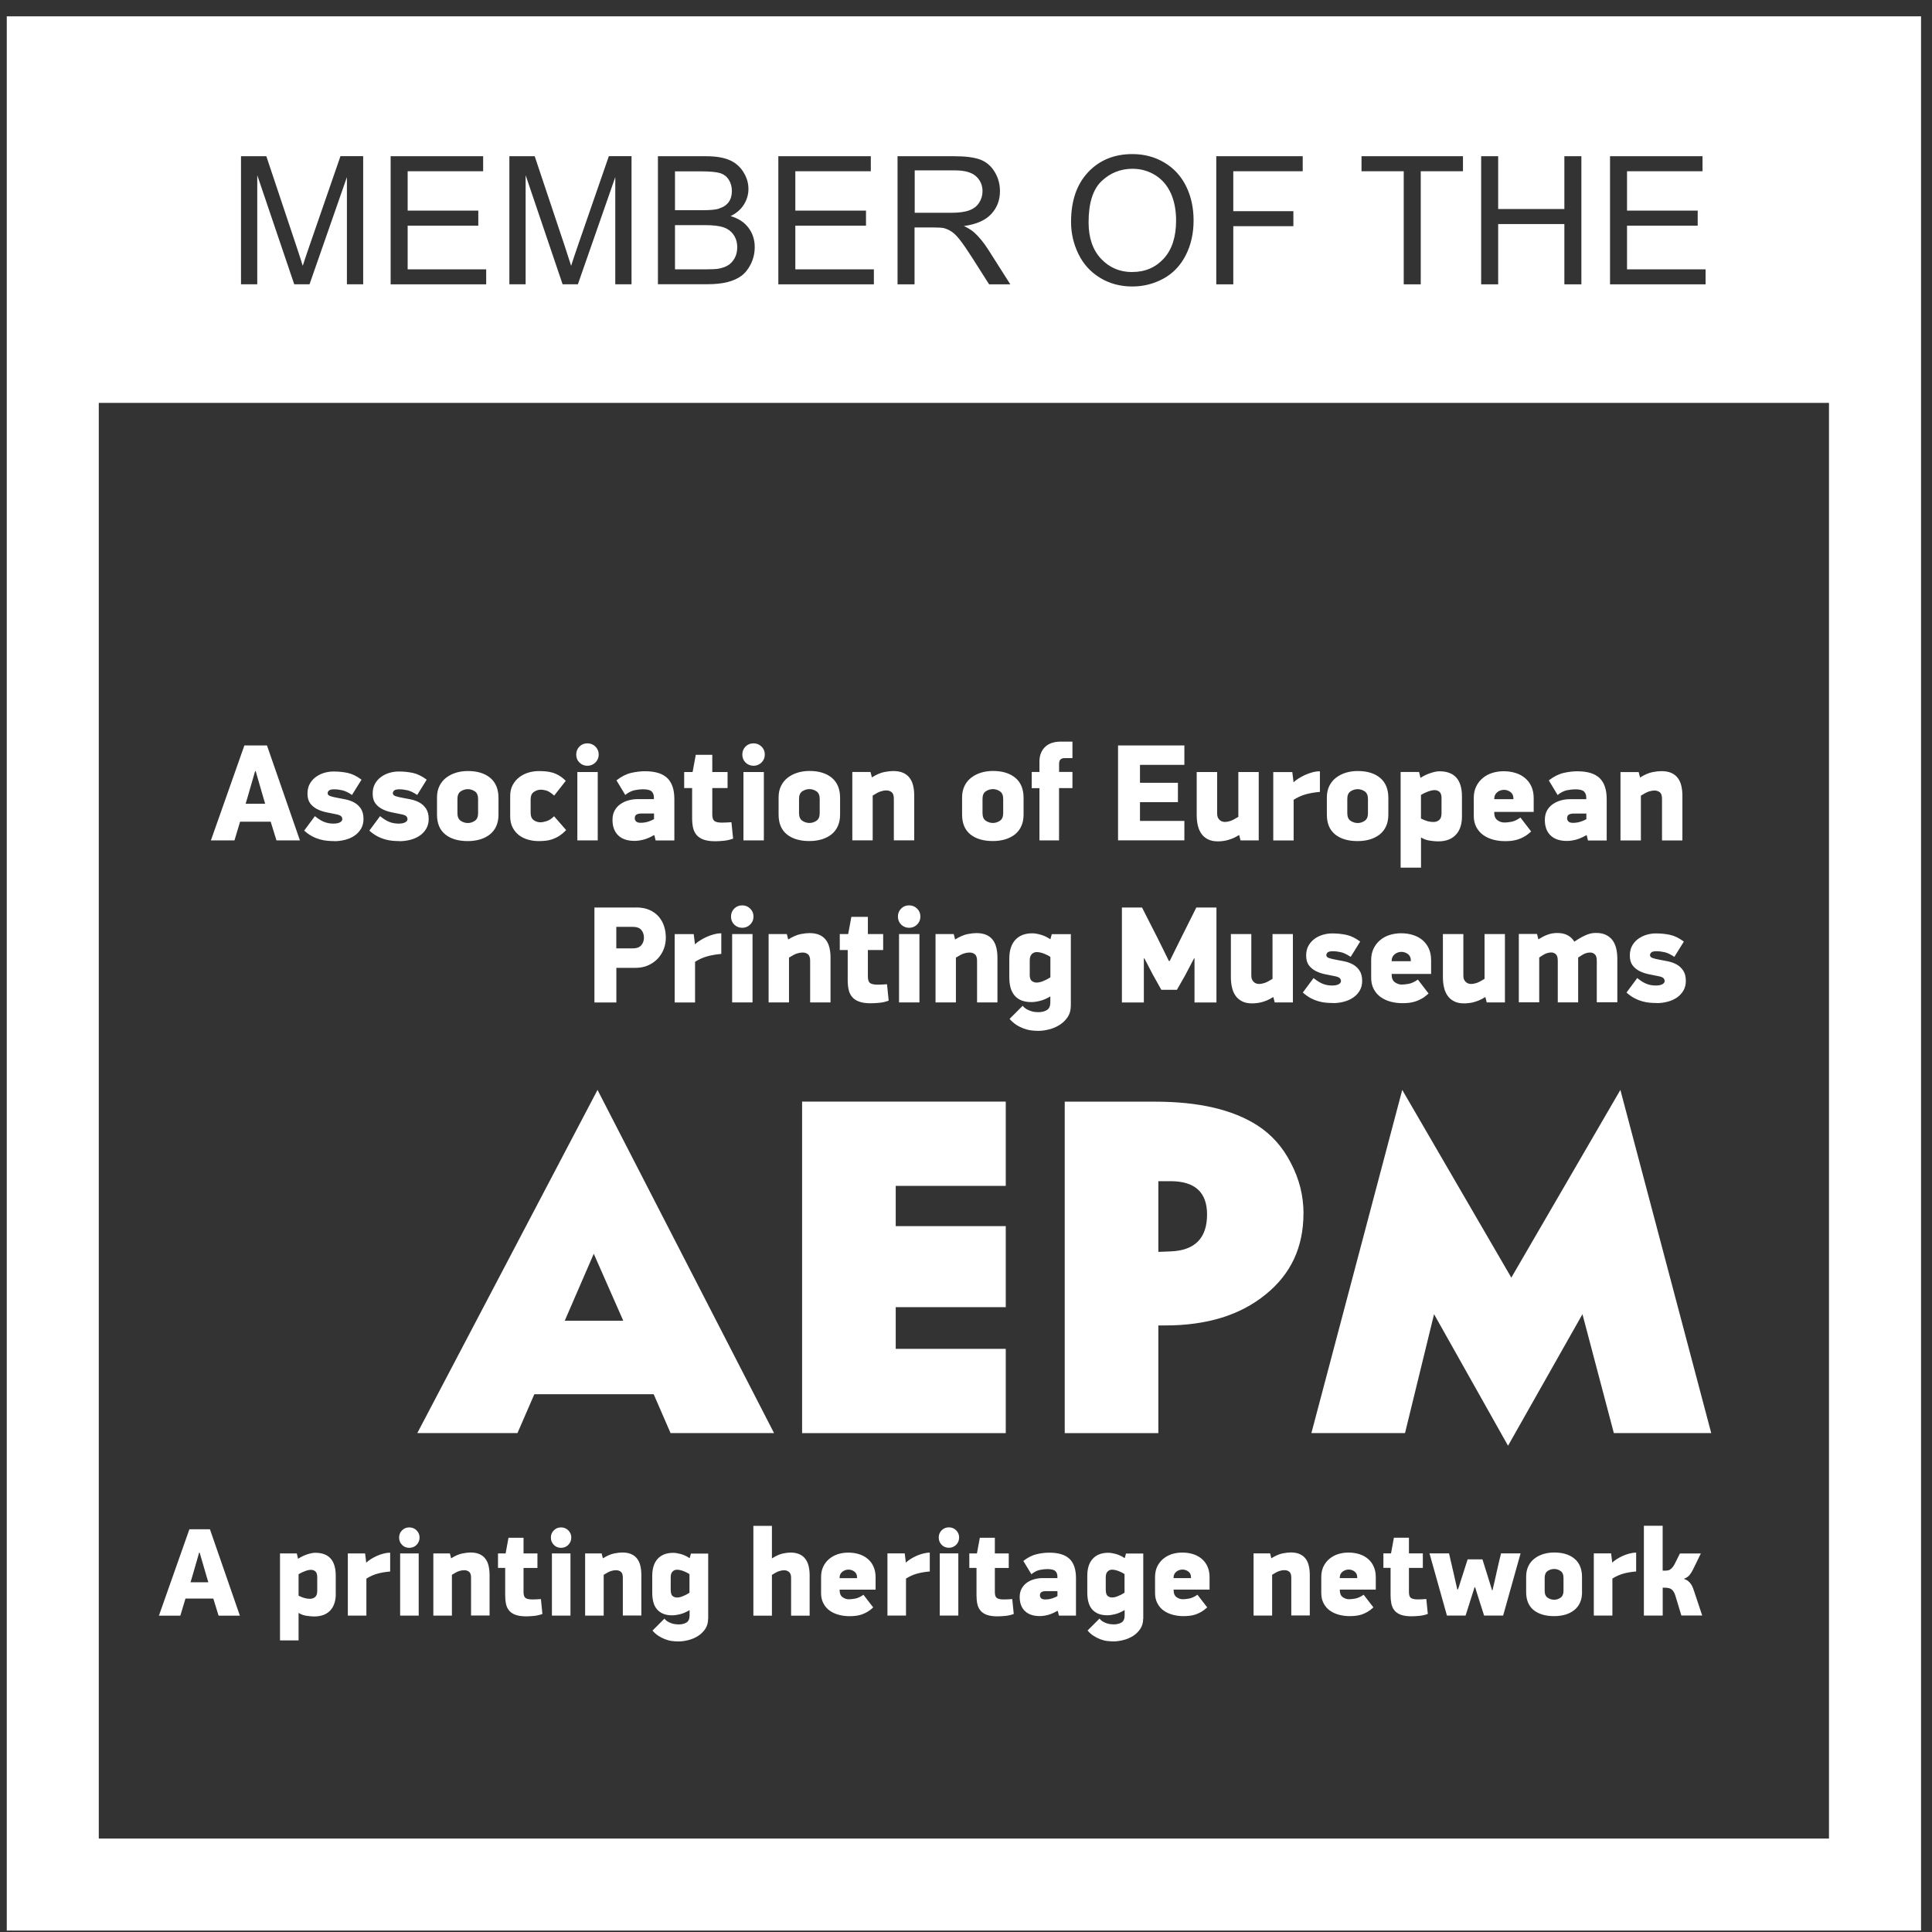
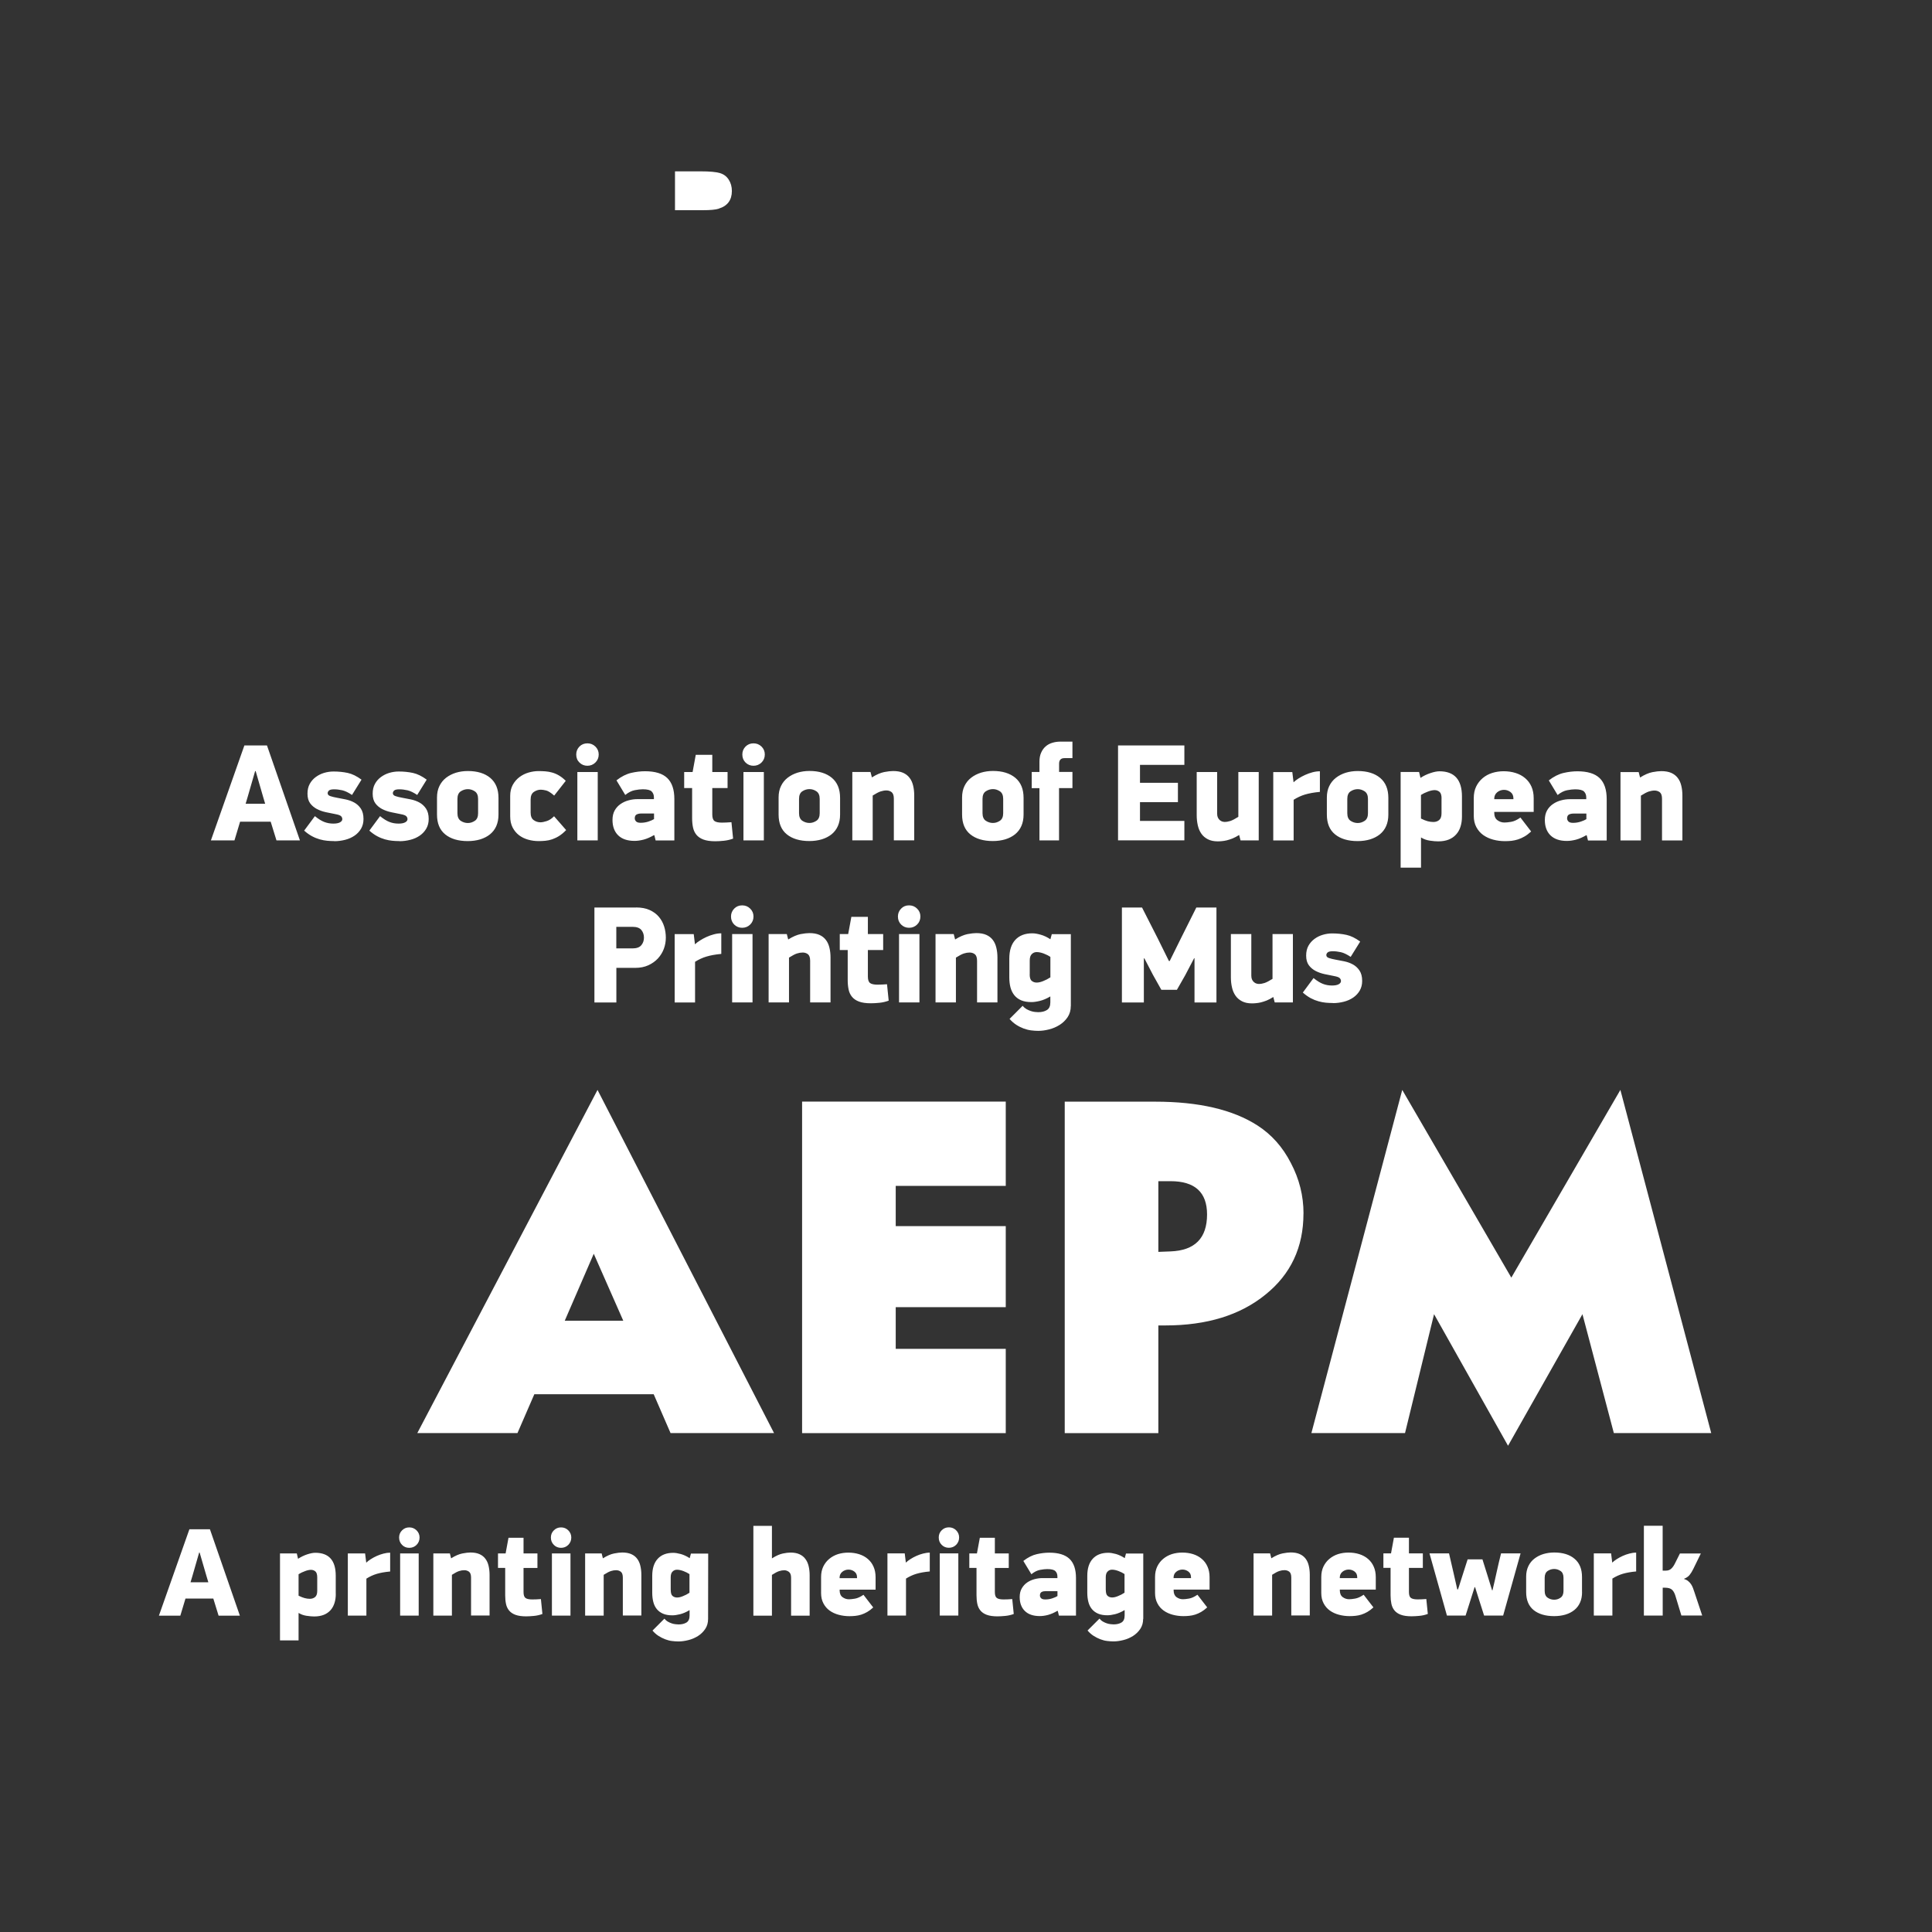
<svg xmlns="http://www.w3.org/2000/svg" width="109" height="109" viewBox="0 0 109 109" fill="none">
  <rect x="0" y="0" width="109" height="109" fill="#333333" stroke="none" />
  <g clip-path="url(#clip0_270_7905)">
    <path fill-rule="evenodd" clip-rule="evenodd" d="M40.555 11.768C40.8 11.695 40.982 11.574 41.106 11.408C41.23 11.238 41.291 11.03 41.291 10.775C41.291 10.536 41.233 10.324 41.118 10.143C41.003 9.958 40.84 9.834 40.625 9.767C40.41 9.701 40.044 9.667 39.526 9.667H38.082V11.859H39.644C40.068 11.859 40.373 11.832 40.555 11.774V11.768Z" fill="white" />
-     <path fill-rule="evenodd" clip-rule="evenodd" d="M54.682 11.868C54.927 11.78 55.115 11.635 55.242 11.435C55.369 11.236 55.432 11.021 55.432 10.788C55.432 10.446 55.308 10.164 55.063 9.943C54.815 9.722 54.425 9.613 53.892 9.613H51.606V12.005H53.659C54.098 12.005 54.437 11.959 54.682 11.868Z" fill="white" />
-     <path fill-rule="evenodd" clip-rule="evenodd" d="M40.534 15.159C40.752 15.119 40.936 15.056 41.085 14.962C41.233 14.868 41.354 14.735 41.451 14.559C41.548 14.384 41.593 14.178 41.593 13.948C41.593 13.678 41.524 13.442 41.384 13.242C41.245 13.043 41.054 12.903 40.809 12.822C40.564 12.74 40.213 12.701 39.753 12.701H38.082V15.195H39.883C40.192 15.195 40.41 15.183 40.537 15.159H40.534Z" fill="white" />
-     <path fill-rule="evenodd" clip-rule="evenodd" d="M0.382 0.92V108.92H108.382V0.92H0.382ZM90.835 8.814H96.053V9.662H91.794V11.883H95.781V12.731H91.794V15.195H96.226V16.042H90.835V8.814ZM83.564 8.814H84.524V11.793H88.259V8.814H89.219V16.042H88.259V12.64H84.524V16.042H83.564V8.814ZM76.814 8.814H82.538V9.662H80.156V16.042H79.196V9.662H76.814V8.814ZM68.62 8.814H73.497V9.662H69.58V11.914H72.97V12.761H69.58V16.042H68.62V8.814ZM61.392 9.71C62.037 9.032 62.866 8.693 63.886 8.693C64.555 8.693 65.155 8.853 65.69 9.171C66.226 9.489 66.635 9.934 66.916 10.503C67.198 11.072 67.34 11.717 67.34 12.44C67.34 13.164 67.192 13.83 66.895 14.405C66.598 14.983 66.181 15.422 65.639 15.719C65.094 16.015 64.51 16.163 63.883 16.163C63.202 16.163 62.594 16 62.058 15.67C61.522 15.343 61.117 14.895 60.841 14.326C60.566 13.76 60.427 13.158 60.427 12.525C60.427 11.326 60.751 10.388 61.395 9.71H61.392ZM50.644 8.814H53.846C54.491 8.814 54.981 8.881 55.314 9.008C55.65 9.138 55.916 9.365 56.116 9.695C56.316 10.022 56.416 10.385 56.416 10.785C56.416 11.299 56.249 11.729 55.916 12.083C55.587 12.434 55.075 12.658 54.382 12.752C54.636 12.873 54.827 12.994 54.96 13.112C55.239 13.367 55.505 13.69 55.75 14.075L57 16.042H55.804L54.848 14.538C54.569 14.102 54.34 13.772 54.161 13.539C53.979 13.309 53.819 13.149 53.673 13.058C53.531 12.967 53.386 12.903 53.238 12.867C53.129 12.846 52.953 12.834 52.705 12.834H51.597V16.042H50.638V8.814H50.644ZM43.912 8.814H49.13V9.662H44.871V11.883H48.858V12.731H44.871V15.195H49.303V16.042H43.912V8.814ZM37.119 8.814H39.831C40.382 8.814 40.824 8.887 41.16 9.032C41.493 9.177 41.754 9.404 41.941 9.707C42.132 10.01 42.226 10.328 42.226 10.661C42.226 10.969 42.141 11.26 41.975 11.532C41.808 11.805 41.557 12.026 41.218 12.192C41.657 12.319 41.993 12.537 42.226 12.849C42.462 13.158 42.58 13.521 42.58 13.942C42.58 14.281 42.507 14.595 42.365 14.886C42.223 15.177 42.044 15.401 41.835 15.558C41.627 15.715 41.36 15.834 41.045 15.915C40.727 15.997 40.34 16.036 39.877 16.036H37.119V8.808V8.814ZM28.732 8.814H30.167L31.877 13.93C32.034 14.405 32.149 14.762 32.222 14.998C32.304 14.735 32.434 14.347 32.609 13.839L34.35 8.811H35.63V16.039H34.713V9.992L32.603 16.039H31.741L29.655 9.883V16.039H28.738V8.811L28.732 8.814ZM22.039 8.814H27.258V9.662H22.999V11.883H26.985V12.731H22.999V15.195H27.43V16.042H22.039V8.814ZM13.591 8.814H15.026L16.736 13.93C16.894 14.405 17.009 14.762 17.081 14.998C17.163 14.735 17.293 14.347 17.469 13.839L19.209 8.811H20.49V16.039H19.572V9.992L17.463 16.039H16.6L14.514 9.883V16.039H13.597V8.811L13.591 8.814ZM103.188 103.726H5.573V22.729H103.188V103.729V103.726Z" fill="white" />
-     <path fill-rule="evenodd" clip-rule="evenodd" d="M63.88 15.346C64.6 15.346 65.191 15.095 65.657 14.589C66.12 14.084 66.353 13.367 66.353 12.44C66.353 11.853 66.253 11.342 66.056 10.903C65.856 10.464 65.566 10.125 65.184 9.886C64.8 9.647 64.373 9.522 63.895 9.522C63.22 9.522 62.636 9.756 62.148 10.219C61.661 10.682 61.416 11.457 61.416 12.543C61.416 13.412 61.649 14.099 62.118 14.599C62.587 15.098 63.172 15.349 63.88 15.349V15.346Z" fill="white" />
    <path d="M91.05 80.851L89.279 74.144L85.081 81.566L80.907 74.144L79.269 80.851H73.987L79.112 61.491L85.266 72.082L91.419 61.491L96.544 80.851H91.05ZM68.1 68.517C68.1 67.266 67.413 66.64 66.039 66.64H65.352V70.629L66.039 70.602C67.413 70.551 68.1 69.855 68.1 68.517ZM73.539 68.465C73.539 70.366 72.825 71.889 71.399 73.036C69.974 74.198 68.088 74.779 65.748 74.779H65.352V80.854H60.07V62.154H65.167C67.631 62.154 69.559 62.602 70.951 63.501C71.744 64.013 72.368 64.715 72.828 65.614C73.303 66.513 73.542 67.463 73.542 68.465H73.539ZM45.253 80.851V62.151H56.743V66.906H50.535V69.177H56.743V73.747H50.535V76.099H56.743V80.854H45.253V80.851ZM33.499 70.735L31.862 74.513H35.164L33.499 70.735ZM37.831 80.851L36.88 78.66H30.146L29.195 80.851H23.544L33.711 61.491L43.67 80.851H37.834H37.831Z" fill="white" />
    <path d="M75.198 56.588C75.068 56.588 74.935 56.582 74.802 56.57C74.665 56.558 74.529 56.53 74.387 56.491C74.245 56.452 74.099 56.394 73.951 56.316C73.803 56.237 73.654 56.131 73.503 55.998L74.108 55.18C74.305 55.341 74.484 55.45 74.641 55.51C74.799 55.571 74.968 55.601 75.15 55.601C75.316 55.601 75.44 55.577 75.528 55.529C75.613 55.48 75.655 55.419 75.655 55.353C75.655 55.289 75.634 55.235 75.588 55.186C75.543 55.138 75.434 55.096 75.259 55.065C75.092 55.035 74.917 54.999 74.735 54.959C74.55 54.92 74.381 54.859 74.226 54.781C74.072 54.699 73.942 54.593 73.842 54.457C73.742 54.321 73.691 54.142 73.691 53.912C73.691 53.7 73.733 53.516 73.818 53.361C73.903 53.207 74.018 53.077 74.157 52.974C74.296 52.871 74.453 52.792 74.626 52.741C74.799 52.689 74.977 52.662 75.159 52.662C75.443 52.662 75.713 52.689 75.964 52.744C76.215 52.798 76.472 52.925 76.739 53.122L76.203 53.985C75.994 53.846 75.812 53.758 75.652 53.721C75.492 53.685 75.337 53.667 75.192 53.667C75.047 53.667 74.95 53.691 74.901 53.737C74.853 53.782 74.829 53.833 74.829 53.885C74.829 53.964 74.88 54.018 74.98 54.051C75.08 54.085 75.204 54.115 75.352 54.142C75.501 54.169 75.661 54.2 75.84 54.236C76.015 54.272 76.179 54.33 76.327 54.412C76.475 54.493 76.6 54.605 76.699 54.754C76.799 54.902 76.851 55.096 76.851 55.341C76.851 55.55 76.805 55.728 76.715 55.886C76.624 56.04 76.503 56.173 76.348 56.279C76.194 56.385 76.018 56.464 75.819 56.515C75.619 56.567 75.413 56.594 75.201 56.594M70.597 52.698V55.047C70.597 55.135 70.612 55.211 70.639 55.268C70.667 55.326 70.703 55.374 70.746 55.41C70.788 55.447 70.833 55.474 70.882 55.489C70.933 55.504 70.979 55.513 71.018 55.513C71.124 55.513 71.23 55.495 71.342 55.459C71.454 55.422 71.605 55.344 71.793 55.226V52.698H72.943V56.555H71.917L71.838 56.249C71.708 56.331 71.584 56.397 71.466 56.446C71.348 56.491 71.239 56.527 71.139 56.552C71.036 56.576 70.942 56.591 70.858 56.597C70.773 56.606 70.697 56.609 70.633 56.609C70.412 56.609 70.225 56.57 70.073 56.491C69.922 56.412 69.798 56.309 69.707 56.176C69.613 56.043 69.547 55.889 69.507 55.71C69.465 55.532 69.444 55.338 69.444 55.132V52.698H70.594H70.597ZM67.371 54.06L66.865 55.026L66.399 55.843H65.521L65.046 54.996L64.564 54.069H64.534V56.558H63.296V51.2H64.431L65.318 52.944L65.948 54.218H65.993L66.647 52.895L67.495 51.2H68.63V56.558H67.392V54.06H67.368H67.371ZM58.093 54.971C58.093 55.153 58.129 55.274 58.208 55.338C58.284 55.401 58.374 55.435 58.486 55.435C58.599 55.435 58.711 55.407 58.85 55.353C58.989 55.298 59.125 55.229 59.261 55.141V53.988C59.156 53.915 59.031 53.852 58.886 53.797C58.741 53.743 58.608 53.715 58.486 53.715C58.381 53.715 58.29 53.752 58.214 53.827C58.135 53.9 58.096 54.021 58.096 54.188V54.971H58.093ZM60.412 56.757C60.412 57.003 60.351 57.211 60.233 57.387C60.115 57.563 59.964 57.708 59.782 57.823C59.6 57.938 59.404 58.023 59.186 58.077C58.971 58.132 58.768 58.159 58.574 58.159C58.45 58.159 58.317 58.15 58.175 58.132C58.032 58.114 57.89 58.077 57.751 58.026C57.612 57.974 57.472 57.905 57.336 57.817C57.2 57.729 57.073 57.617 56.958 57.484L57.697 56.745C57.76 56.824 57.833 56.885 57.914 56.933C57.996 56.978 58.078 57.015 58.16 57.042C58.241 57.069 58.317 57.084 58.393 57.093C58.468 57.102 58.529 57.105 58.574 57.105C58.771 57.105 58.934 57.066 59.065 56.984C59.195 56.903 59.258 56.757 59.258 56.552V56.216C59.047 56.343 58.847 56.425 58.662 56.47C58.477 56.515 58.32 56.536 58.193 56.536C57.966 56.536 57.772 56.503 57.615 56.437C57.457 56.37 57.327 56.273 57.227 56.149C57.127 56.025 57.055 55.877 57.009 55.707C56.964 55.535 56.943 55.347 56.943 55.138V54.088C56.943 53.628 57.055 53.273 57.282 53.025C57.509 52.78 57.827 52.656 58.241 52.656C58.377 52.656 58.535 52.683 58.717 52.735C58.898 52.786 59.08 52.871 59.261 52.992L59.34 52.704H60.415V56.764L60.412 56.757ZM55.124 56.555V54.206C55.124 54.024 55.081 53.903 54.999 53.836C54.918 53.773 54.818 53.74 54.703 53.74C54.6 53.74 54.491 53.758 54.379 53.794C54.267 53.83 54.119 53.909 53.931 54.027V56.555H52.781V52.698H53.807L53.886 53.004C54.146 52.841 54.376 52.744 54.582 52.701C54.788 52.662 54.954 52.644 55.084 52.644C55.305 52.644 55.493 52.677 55.644 52.744C55.796 52.81 55.92 52.907 56.011 53.028C56.104 53.149 56.171 53.295 56.21 53.464C56.253 53.634 56.274 53.821 56.274 54.027V56.555H55.124ZM50.659 51.709C50.659 51.533 50.719 51.385 50.841 51.261C50.962 51.136 51.11 51.079 51.288 51.079C51.467 51.079 51.615 51.139 51.739 51.261C51.864 51.382 51.927 51.53 51.927 51.709C51.927 51.887 51.864 52.041 51.739 52.163C51.615 52.284 51.464 52.344 51.288 52.344C51.113 52.344 50.965 52.284 50.841 52.163C50.719 52.041 50.659 51.89 50.659 51.709ZM50.722 56.555V52.698H51.873V56.555H50.722ZM47.378 53.6V52.698H47.853L48.032 51.727H48.964V52.698H49.827V53.6H48.964V55.093C48.964 55.28 49.006 55.401 49.088 55.462C49.17 55.522 49.312 55.553 49.509 55.553C49.654 55.553 49.833 55.544 50.044 55.529L50.138 56.455C49.966 56.518 49.793 56.558 49.615 56.576C49.436 56.594 49.273 56.603 49.127 56.603C48.852 56.603 48.631 56.57 48.461 56.506C48.292 56.443 48.162 56.352 48.068 56.237C47.974 56.122 47.91 55.986 47.877 55.828C47.844 55.671 47.826 55.495 47.826 55.304V53.6H47.375H47.378ZM45.707 56.555V54.206C45.707 54.024 45.664 53.903 45.583 53.836C45.501 53.773 45.401 53.74 45.286 53.74C45.183 53.74 45.074 53.758 44.962 53.794C44.85 53.83 44.702 53.909 44.514 54.027V56.555H43.364V52.698H44.39L44.469 53.004C44.729 52.841 44.959 52.744 45.165 52.701C45.371 52.662 45.537 52.644 45.668 52.644C45.889 52.644 46.076 52.677 46.228 52.744C46.379 52.81 46.503 52.907 46.594 53.028C46.688 53.149 46.754 53.295 46.794 53.464C46.836 53.634 46.857 53.821 46.857 54.027V56.555H45.707ZM41.242 51.709C41.242 51.533 41.303 51.385 41.424 51.261C41.545 51.139 41.693 51.079 41.872 51.079C42.05 51.079 42.199 51.139 42.323 51.261C42.447 51.382 42.511 51.53 42.511 51.709C42.511 51.887 42.447 52.041 42.323 52.163C42.199 52.284 42.047 52.344 41.872 52.344C41.696 52.344 41.548 52.284 41.424 52.163C41.303 52.041 41.242 51.89 41.242 51.709ZM41.306 56.555V52.698H42.456V56.555H41.306ZM40.691 53.818C40.358 53.849 40.083 53.9 39.859 53.967C39.635 54.033 39.42 54.133 39.214 54.263V56.558H38.064V52.701H39.139L39.208 53.27H39.217C39.284 53.204 39.375 53.134 39.49 53.062C39.605 52.989 39.726 52.922 39.859 52.862C39.992 52.801 40.128 52.753 40.274 52.714C40.419 52.674 40.558 52.656 40.694 52.656V53.821L40.691 53.818ZM35.882 51.197C36.184 51.197 36.442 51.245 36.653 51.342C36.865 51.439 37.041 51.566 37.174 51.727C37.31 51.887 37.407 52.069 37.471 52.272C37.534 52.474 37.565 52.683 37.565 52.901C37.565 53.119 37.528 53.328 37.453 53.531C37.377 53.733 37.265 53.915 37.117 54.076C36.968 54.236 36.787 54.363 36.575 54.46C36.36 54.557 36.118 54.605 35.842 54.605H34.774V56.558H33.536V51.2H35.882V51.197ZM34.774 53.507H35.685C35.918 53.507 36.084 53.446 36.181 53.328C36.281 53.21 36.33 53.068 36.33 52.898C36.33 52.729 36.281 52.586 36.184 52.468C36.087 52.35 35.921 52.29 35.682 52.29H34.771V53.504L34.774 53.507ZM93.768 47.416V45.068C93.768 44.886 93.726 44.765 93.644 44.698C93.562 44.635 93.462 44.601 93.347 44.601C93.245 44.601 93.135 44.62 93.023 44.656C92.912 44.692 92.763 44.771 92.576 44.889V47.416H91.425V43.56H92.451L92.53 43.866C92.79 43.702 93.02 43.605 93.226 43.563C93.432 43.524 93.599 43.506 93.729 43.506C93.95 43.506 94.137 43.539 94.289 43.605C94.44 43.672 94.564 43.769 94.655 43.89C94.749 44.011 94.815 44.156 94.855 44.326C94.897 44.495 94.918 44.683 94.918 44.889V47.416H93.768ZM89.506 45.9H88.774C88.674 45.9 88.592 45.918 88.519 45.954C88.45 45.991 88.413 46.063 88.413 46.172C88.413 46.236 88.438 46.29 88.486 46.345C88.535 46.396 88.622 46.424 88.746 46.424C88.901 46.424 89.049 46.399 89.185 46.354C89.322 46.309 89.428 46.26 89.5 46.215V45.903L89.506 45.9ZM89.497 47.12C89.294 47.238 89.101 47.322 88.919 47.371C88.734 47.419 88.562 47.444 88.401 47.444C87.996 47.444 87.69 47.338 87.475 47.129C87.263 46.92 87.157 46.629 87.157 46.263C87.157 46.051 87.2 45.87 87.284 45.721C87.369 45.573 87.481 45.452 87.618 45.361C87.754 45.267 87.908 45.198 88.072 45.155C88.238 45.11 88.401 45.089 88.562 45.089H89.494V44.989C89.494 44.853 89.452 44.744 89.37 44.659C89.288 44.574 89.119 44.532 88.865 44.532C88.74 44.532 88.589 44.55 88.413 44.583C88.238 44.617 88.059 44.707 87.878 44.853L87.381 44.029C87.66 43.811 87.938 43.672 88.214 43.608C88.489 43.545 88.746 43.515 88.992 43.515C89.561 43.515 89.981 43.642 90.248 43.899C90.514 44.156 90.647 44.55 90.647 45.086V47.419H89.591L89.521 47.132L89.497 47.123V47.12ZM85.384 45.043C85.384 44.889 85.329 44.768 85.22 44.686C85.111 44.604 84.987 44.562 84.851 44.562C84.715 44.562 84.578 44.607 84.469 44.698C84.361 44.789 84.303 44.91 84.303 45.058V45.089H85.384V45.043ZM86.534 45.806H84.303V45.852C84.303 46.042 84.361 46.184 84.479 46.272C84.597 46.36 84.73 46.405 84.878 46.405C84.972 46.405 85.096 46.393 85.257 46.366C85.417 46.339 85.589 46.26 85.78 46.124L86.385 46.911C86.255 47.029 86.131 47.126 86.007 47.195C85.886 47.265 85.765 47.319 85.641 47.359C85.52 47.398 85.396 47.422 85.275 47.438C85.154 47.45 85.029 47.456 84.905 47.456C84.678 47.456 84.457 47.428 84.243 47.371C84.028 47.313 83.843 47.226 83.68 47.111C83.516 46.993 83.389 46.844 83.292 46.663C83.195 46.481 83.147 46.269 83.147 46.024V45.028C83.147 44.78 83.192 44.562 83.283 44.374C83.374 44.187 83.498 44.029 83.652 43.899C83.807 43.769 83.985 43.672 84.188 43.608C84.391 43.545 84.606 43.512 84.833 43.512C85.075 43.512 85.302 43.545 85.511 43.612C85.72 43.678 85.898 43.775 86.046 43.902C86.198 44.029 86.316 44.187 86.401 44.377C86.485 44.568 86.528 44.786 86.528 45.034V45.803L86.534 45.806ZM81.331 45.049C81.331 44.865 81.291 44.738 81.213 44.674C81.134 44.61 81.043 44.577 80.94 44.577C80.837 44.577 80.71 44.604 80.562 44.659C80.413 44.713 80.283 44.777 80.168 44.85V46.181C80.314 46.254 80.441 46.303 80.55 46.333C80.659 46.36 80.764 46.375 80.868 46.375C80.998 46.375 81.107 46.339 81.194 46.266C81.282 46.194 81.328 46.066 81.328 45.888V45.049H81.331ZM82.481 46.069C82.481 46.278 82.454 46.466 82.399 46.639C82.345 46.811 82.263 46.956 82.151 47.08C82.039 47.205 81.9 47.301 81.733 47.368C81.564 47.434 81.367 47.468 81.14 47.468C81.013 47.468 80.855 47.456 80.671 47.428C80.486 47.401 80.32 47.341 80.171 47.247V48.951H79.021V43.554H80.062L80.141 43.887C80.317 43.772 80.504 43.681 80.707 43.615C80.907 43.548 81.076 43.515 81.21 43.515C82.057 43.515 82.481 43.99 82.481 44.937V46.066V46.069ZM77.178 45.074C77.178 44.871 77.114 44.728 76.993 44.647C76.869 44.565 76.739 44.523 76.6 44.523C76.46 44.523 76.321 44.565 76.197 44.647C76.073 44.728 76.012 44.874 76.012 45.074V45.882C76.012 46.084 76.076 46.227 76.197 46.309C76.321 46.39 76.454 46.433 76.6 46.433C76.745 46.433 76.869 46.39 76.993 46.309C77.117 46.227 77.178 46.081 77.178 45.882V45.074ZM78.328 45.96C78.328 46.206 78.285 46.42 78.204 46.605C78.122 46.793 78.001 46.947 77.85 47.071C77.695 47.195 77.514 47.289 77.299 47.356C77.087 47.419 76.851 47.453 76.597 47.453C76.055 47.453 75.631 47.326 75.322 47.074C75.013 46.823 74.859 46.451 74.859 45.957V44.992C74.859 44.75 74.904 44.532 74.995 44.347C75.086 44.159 75.21 44.005 75.371 43.881C75.531 43.757 75.713 43.663 75.924 43.596C76.133 43.533 76.36 43.5 76.6 43.5C77.135 43.5 77.556 43.63 77.865 43.887C78.174 44.147 78.328 44.523 78.328 45.016V45.957V45.96ZM74.463 44.677C74.13 44.707 73.854 44.759 73.63 44.825C73.406 44.892 73.191 44.992 72.985 45.122V47.416H71.835V43.56H72.91L72.979 44.129H72.988C73.055 44.063 73.146 43.993 73.261 43.92C73.376 43.848 73.497 43.781 73.63 43.721C73.763 43.66 73.9 43.612 74.045 43.572C74.19 43.533 74.329 43.515 74.466 43.515V44.68L74.463 44.677ZM68.669 43.557V45.906C68.669 45.994 68.684 46.069 68.711 46.127C68.739 46.184 68.775 46.233 68.817 46.269C68.86 46.306 68.905 46.333 68.954 46.348C69.005 46.363 69.05 46.372 69.09 46.372C69.196 46.372 69.302 46.354 69.414 46.318C69.526 46.281 69.677 46.203 69.865 46.084V43.557H71.015V47.413H69.989L69.91 47.108C69.78 47.189 69.656 47.256 69.538 47.304C69.42 47.35 69.311 47.386 69.211 47.41C69.108 47.434 69.014 47.45 68.929 47.456C68.845 47.465 68.769 47.468 68.705 47.468C68.484 47.468 68.297 47.428 68.145 47.35C67.994 47.271 67.87 47.168 67.779 47.035C67.685 46.902 67.619 46.747 67.579 46.569C67.537 46.39 67.516 46.197 67.516 45.991V43.557H68.666H68.669ZM63.078 42.056H66.82V43.151H64.316V44.163H66.456V45.258H64.316V46.315H66.82V47.41H63.078V42.053V42.056ZM59.749 44.465V47.413H58.644V44.465H58.208V43.554H58.644V42.97C58.644 42.779 58.674 42.61 58.738 42.467C58.801 42.325 58.883 42.207 58.992 42.113C59.098 42.019 59.225 41.95 59.37 41.907C59.516 41.862 59.67 41.841 59.837 41.841H60.505V42.773H60.054C59.852 42.773 59.752 42.879 59.752 43.091V43.551H60.505V44.462H59.752L59.749 44.465ZM56.598 45.071C56.598 44.868 56.534 44.725 56.413 44.644C56.289 44.562 56.159 44.52 56.02 44.52C55.88 44.52 55.741 44.562 55.617 44.644C55.493 44.725 55.432 44.871 55.432 45.071V45.879C55.432 46.081 55.496 46.224 55.617 46.306C55.741 46.387 55.874 46.43 56.02 46.43C56.165 46.43 56.289 46.387 56.413 46.306C56.537 46.224 56.598 46.078 56.598 45.879V45.071ZM57.748 45.957C57.748 46.203 57.706 46.417 57.624 46.602C57.542 46.79 57.421 46.944 57.27 47.068C57.115 47.192 56.934 47.286 56.719 47.353C56.507 47.416 56.271 47.45 56.017 47.45C55.475 47.45 55.051 47.322 54.742 47.071C54.434 46.82 54.279 46.448 54.279 45.954V44.989C54.279 44.747 54.325 44.529 54.415 44.344C54.506 44.156 54.63 44.002 54.791 43.878C54.951 43.754 55.133 43.66 55.345 43.593C55.553 43.53 55.781 43.496 56.02 43.496C56.555 43.496 56.976 43.627 57.285 43.884C57.594 44.144 57.748 44.52 57.748 45.013V45.954V45.957ZM50.429 47.41V45.061C50.429 44.88 50.386 44.759 50.305 44.692C50.223 44.629 50.123 44.595 50.008 44.595C49.905 44.595 49.796 44.614 49.684 44.65C49.572 44.686 49.424 44.765 49.236 44.883V47.41H48.086V43.554H49.112L49.191 43.86C49.451 43.696 49.681 43.599 49.887 43.557C50.093 43.518 50.259 43.5 50.389 43.5C50.611 43.5 50.798 43.533 50.95 43.599C51.101 43.666 51.225 43.763 51.316 43.884C51.41 44.005 51.476 44.15 51.516 44.32C51.558 44.489 51.579 44.677 51.579 44.883V47.41H50.429ZM46.246 45.071C46.246 44.868 46.182 44.725 46.061 44.644C45.94 44.562 45.807 44.52 45.668 44.52C45.528 44.52 45.389 44.562 45.265 44.644C45.141 44.725 45.08 44.871 45.08 45.071V45.879C45.08 46.081 45.144 46.224 45.265 46.306C45.389 46.387 45.522 46.43 45.668 46.43C45.813 46.43 45.937 46.387 46.061 46.306C46.185 46.224 46.246 46.078 46.246 45.879V45.071ZM47.396 45.957C47.396 46.203 47.354 46.417 47.272 46.602C47.19 46.79 47.069 46.944 46.918 47.068C46.763 47.192 46.582 47.286 46.367 47.353C46.155 47.416 45.919 47.45 45.664 47.45C45.123 47.45 44.699 47.322 44.39 47.071C44.081 46.82 43.927 46.448 43.927 45.954V44.989C43.927 44.747 43.972 44.529 44.063 44.344C44.154 44.156 44.278 44.002 44.439 43.878C44.599 43.754 44.781 43.66 44.993 43.593C45.201 43.53 45.428 43.496 45.668 43.496C46.203 43.496 46.624 43.627 46.933 43.884C47.242 44.144 47.396 44.52 47.396 45.013V45.954V45.957ZM41.881 42.567C41.881 42.392 41.941 42.243 42.062 42.119C42.184 41.998 42.332 41.938 42.511 41.938C42.689 41.938 42.837 41.998 42.962 42.119C43.086 42.24 43.149 42.389 43.149 42.567C43.149 42.746 43.086 42.9 42.962 43.021C42.837 43.142 42.686 43.203 42.511 43.203C42.335 43.203 42.187 43.142 42.062 43.021C41.941 42.9 41.881 42.749 41.881 42.567ZM41.944 47.413V43.557H43.095V47.413H41.944ZM38.6 44.459V43.557H39.075L39.254 42.585H40.186V43.557H41.048V44.459H40.186V45.951C40.186 46.139 40.228 46.26 40.31 46.321C40.392 46.381 40.534 46.411 40.731 46.411C40.876 46.411 41.055 46.402 41.267 46.387L41.36 47.313C41.188 47.377 41.015 47.416 40.837 47.434C40.658 47.453 40.495 47.462 40.349 47.462C40.074 47.462 39.853 47.428 39.683 47.365C39.514 47.301 39.384 47.211 39.29 47.096C39.196 46.98 39.133 46.844 39.099 46.687C39.066 46.529 39.048 46.354 39.048 46.163V44.459H38.597H38.6ZM36.905 45.897H36.172C36.072 45.897 35.991 45.915 35.918 45.951C35.848 45.988 35.812 46.06 35.812 46.169C35.812 46.233 35.836 46.287 35.885 46.342C35.933 46.393 36.021 46.42 36.145 46.42C36.299 46.42 36.448 46.396 36.584 46.351C36.72 46.306 36.826 46.257 36.899 46.212V45.9L36.905 45.897ZM36.896 47.117C36.693 47.235 36.499 47.319 36.318 47.368C36.133 47.416 35.96 47.441 35.8 47.441C35.394 47.441 35.086 47.335 34.874 47.126C34.662 46.917 34.556 46.626 34.556 46.26C34.556 46.048 34.598 45.867 34.683 45.718C34.768 45.57 34.88 45.449 35.016 45.358C35.152 45.264 35.306 45.195 35.47 45.152C35.636 45.107 35.8 45.086 35.96 45.086H36.893V44.986C36.893 44.85 36.85 44.741 36.769 44.656C36.687 44.571 36.517 44.529 36.263 44.529C36.139 44.529 35.987 44.547 35.812 44.58C35.636 44.614 35.458 44.704 35.276 44.85L34.78 44.026C35.058 43.808 35.337 43.669 35.612 43.605C35.888 43.542 36.145 43.512 36.39 43.512C36.959 43.512 37.38 43.639 37.646 43.896C37.913 44.153 38.046 44.547 38.046 45.083V47.416H36.989L36.92 47.129L36.896 47.12V47.117ZM32.51 42.567C32.51 42.392 32.57 42.243 32.691 42.119C32.812 41.998 32.961 41.938 33.139 41.938C33.318 41.938 33.466 41.998 33.59 42.119C33.714 42.24 33.778 42.389 33.778 42.567C33.778 42.746 33.714 42.9 33.59 43.021C33.466 43.142 33.315 43.203 33.139 43.203C32.964 43.203 32.815 43.142 32.691 43.021C32.567 42.9 32.51 42.749 32.51 42.567ZM32.573 47.413V43.557H33.723V47.413H32.573ZM31.934 46.838C31.804 46.974 31.674 47.08 31.547 47.162C31.417 47.244 31.287 47.304 31.16 47.35C31.029 47.395 30.899 47.422 30.772 47.434C30.642 47.447 30.515 47.453 30.391 47.453C30.182 47.453 29.985 47.425 29.791 47.371C29.598 47.316 29.428 47.232 29.28 47.12C29.132 47.005 29.011 46.859 28.92 46.684C28.829 46.508 28.784 46.296 28.784 46.054V44.904C28.784 44.665 28.832 44.459 28.929 44.281C29.026 44.105 29.153 43.957 29.307 43.842C29.465 43.724 29.637 43.639 29.828 43.584C30.018 43.53 30.206 43.503 30.394 43.503C30.518 43.503 30.645 43.509 30.772 43.518C30.899 43.527 31.026 43.551 31.157 43.587C31.287 43.624 31.414 43.678 31.541 43.754C31.668 43.83 31.795 43.929 31.919 44.053L31.266 44.886C31.084 44.725 30.933 44.629 30.814 44.598C30.697 44.568 30.594 44.553 30.512 44.553C30.373 44.553 30.242 44.595 30.118 44.68C29.997 44.765 29.937 44.907 29.937 45.104V45.842C29.937 46.045 29.994 46.188 30.109 46.269C30.224 46.351 30.351 46.393 30.491 46.393C30.584 46.393 30.703 46.369 30.845 46.324C30.987 46.278 31.126 46.188 31.259 46.051L31.944 46.835L31.934 46.838ZM26.973 45.074C26.973 44.871 26.91 44.728 26.789 44.647C26.668 44.565 26.535 44.523 26.395 44.523C26.256 44.523 26.117 44.565 25.993 44.647C25.869 44.728 25.808 44.874 25.808 45.074V45.882C25.808 46.084 25.872 46.227 25.993 46.309C26.117 46.39 26.25 46.433 26.395 46.433C26.541 46.433 26.665 46.39 26.789 46.309C26.913 46.227 26.973 46.081 26.973 45.882V45.074ZM28.124 45.96C28.124 46.206 28.081 46.42 28 46.605C27.918 46.793 27.797 46.947 27.645 47.071C27.491 47.195 27.309 47.289 27.095 47.356C26.883 47.419 26.646 47.453 26.392 47.453C25.85 47.453 25.427 47.326 25.118 47.074C24.809 46.823 24.655 46.451 24.655 45.957V44.992C24.655 44.75 24.7 44.532 24.791 44.347C24.882 44.159 25.006 44.005 25.166 43.881C25.327 43.757 25.508 43.663 25.72 43.596C25.929 43.533 26.156 43.5 26.395 43.5C26.931 43.5 27.352 43.63 27.66 43.887C27.969 44.147 28.124 44.523 28.124 45.016V45.957V45.96ZM22.533 47.453C22.403 47.453 22.27 47.447 22.136 47.434C22 47.422 21.864 47.395 21.722 47.356C21.579 47.316 21.434 47.259 21.286 47.18C21.137 47.102 20.989 46.996 20.838 46.862L21.443 46.045C21.64 46.206 21.819 46.315 21.976 46.375C22.133 46.436 22.303 46.466 22.485 46.466C22.651 46.466 22.775 46.442 22.863 46.393C22.948 46.345 22.99 46.284 22.99 46.218C22.99 46.154 22.969 46.1 22.923 46.051C22.878 46.003 22.769 45.96 22.593 45.93C22.427 45.9 22.251 45.864 22.07 45.824C21.885 45.785 21.716 45.724 21.561 45.646C21.407 45.564 21.277 45.458 21.177 45.322C21.077 45.186 21.026 45.007 21.026 44.777C21.026 44.565 21.068 44.38 21.153 44.226C21.237 44.072 21.352 43.941 21.492 43.839C21.631 43.736 21.788 43.657 21.961 43.605C22.133 43.554 22.312 43.527 22.494 43.527C22.778 43.527 23.047 43.554 23.299 43.608C23.55 43.663 23.807 43.79 24.074 43.987L23.538 44.85C23.329 44.71 23.147 44.623 22.987 44.586C22.826 44.55 22.672 44.532 22.527 44.532C22.382 44.532 22.285 44.556 22.236 44.601C22.188 44.647 22.164 44.698 22.164 44.75C22.164 44.828 22.215 44.883 22.315 44.916C22.415 44.95 22.539 44.98 22.687 45.007C22.836 45.034 22.996 45.065 23.175 45.101C23.35 45.137 23.514 45.195 23.662 45.276C23.81 45.358 23.934 45.47 24.034 45.618C24.134 45.767 24.186 45.96 24.186 46.206C24.186 46.414 24.14 46.593 24.049 46.751C23.959 46.905 23.837 47.038 23.683 47.144C23.529 47.25 23.353 47.329 23.154 47.38C22.954 47.431 22.748 47.459 22.536 47.459L22.533 47.453ZM18.855 47.453C18.725 47.453 18.592 47.447 18.459 47.434C18.323 47.422 18.186 47.395 18.044 47.356C17.902 47.316 17.756 47.259 17.608 47.18C17.46 47.102 17.311 46.996 17.16 46.862L17.766 46.045C17.962 46.206 18.141 46.315 18.298 46.375C18.456 46.436 18.625 46.466 18.807 46.466C18.973 46.466 19.097 46.442 19.185 46.393C19.27 46.345 19.312 46.284 19.312 46.218C19.312 46.154 19.291 46.1 19.246 46.051C19.2 46.003 19.091 45.96 18.916 45.93C18.749 45.9 18.574 45.864 18.392 45.824C18.207 45.785 18.038 45.724 17.884 45.646C17.729 45.564 17.599 45.458 17.499 45.322C17.399 45.186 17.348 45.007 17.348 44.777C17.348 44.565 17.39 44.38 17.475 44.226C17.56 44.072 17.675 43.941 17.814 43.839C17.953 43.736 18.111 43.657 18.283 43.605C18.456 43.554 18.634 43.527 18.816 43.527C19.1 43.527 19.37 43.554 19.621 43.608C19.872 43.663 20.13 43.79 20.396 43.987L19.86 44.85C19.651 44.71 19.47 44.623 19.309 44.586C19.149 44.55 18.994 44.532 18.849 44.532C18.704 44.532 18.607 44.556 18.559 44.601C18.51 44.647 18.486 44.698 18.486 44.75C18.486 44.828 18.537 44.883 18.637 44.916C18.737 44.95 18.861 44.98 19.01 45.007C19.158 45.034 19.318 45.065 19.497 45.101C19.672 45.137 19.836 45.195 19.984 45.276C20.133 45.358 20.257 45.47 20.357 45.618C20.456 45.767 20.508 45.96 20.508 46.206C20.508 46.414 20.462 46.593 20.372 46.751C20.281 46.905 20.16 47.038 20.006 47.144C19.851 47.25 19.675 47.329 19.476 47.38C19.276 47.431 19.07 47.459 18.858 47.459L18.855 47.453ZM13.855 45.346H14.96L14.851 44.98L14.424 43.503H14.394L13.967 44.98L13.858 45.346H13.855ZM15.271 46.357H13.546L13.228 47.413H11.899L13.788 42.056H15.062L16.921 47.413H15.598L15.271 46.357Z" fill="white" />
-     <path d="M93.46 56.588C93.329 56.588 93.196 56.582 93.063 56.57C92.927 56.558 92.79 56.53 92.648 56.491C92.506 56.452 92.361 56.394 92.212 56.316C92.064 56.237 91.916 56.131 91.764 55.998L92.37 55.18C92.567 55.341 92.745 55.45 92.903 55.51C93.06 55.571 93.229 55.601 93.411 55.601C93.578 55.601 93.702 55.577 93.789 55.529C93.874 55.48 93.917 55.419 93.917 55.353C93.917 55.289 93.895 55.235 93.85 55.186C93.805 55.138 93.696 55.096 93.52 55.065C93.353 55.035 93.178 54.999 92.996 54.959C92.812 54.92 92.642 54.859 92.488 54.781C92.334 54.699 92.203 54.593 92.103 54.457C92.004 54.321 91.952 54.142 91.952 53.912C91.952 53.7 91.995 53.516 92.079 53.361C92.164 53.207 92.279 53.077 92.418 52.974C92.558 52.871 92.715 52.792 92.887 52.741C93.06 52.689 93.239 52.662 93.42 52.662C93.705 52.662 93.974 52.689 94.225 52.744C94.477 52.798 94.734 52.925 95 53.122L94.464 53.985C94.256 53.846 94.074 53.758 93.913 53.721C93.753 53.685 93.599 53.667 93.453 53.667C93.308 53.667 93.211 53.691 93.163 53.737C93.114 53.782 93.09 53.833 93.09 53.885C93.09 53.964 93.142 54.018 93.242 54.051C93.341 54.085 93.466 54.115 93.614 54.142C93.762 54.169 93.923 54.2 94.101 54.236C94.277 54.272 94.44 54.33 94.588 54.412C94.737 54.493 94.861 54.605 94.961 54.754C95.061 54.902 95.112 55.096 95.112 55.341C95.112 55.55 95.067 55.728 94.976 55.886C94.885 56.04 94.764 56.173 94.61 56.279C94.455 56.385 94.28 56.464 94.08 56.515C93.88 56.567 93.674 56.594 93.463 56.594M90.088 56.555V54.206C90.088 54.024 90.051 53.903 89.972 53.836C89.897 53.773 89.815 53.74 89.727 53.74C89.621 53.74 89.522 53.758 89.425 53.797C89.328 53.836 89.201 53.912 89.037 54.024V56.552H87.887V54.203C87.887 54.021 87.851 53.9 87.775 53.833C87.699 53.77 87.618 53.737 87.53 53.737C87.427 53.737 87.324 53.755 87.227 53.794C87.127 53.833 87 53.909 86.84 54.021V56.549H85.689V52.692H86.716L86.794 52.998C86.924 52.916 87.039 52.85 87.145 52.801C87.248 52.756 87.342 52.719 87.427 52.695C87.512 52.671 87.59 52.656 87.66 52.65C87.73 52.641 87.796 52.638 87.86 52.638C88.096 52.638 88.296 52.683 88.453 52.771C88.61 52.859 88.734 52.98 88.822 53.128C88.989 53.013 89.134 52.925 89.258 52.859C89.382 52.795 89.494 52.744 89.591 52.71C89.691 52.677 89.776 52.656 89.851 52.647C89.927 52.638 89.994 52.635 90.057 52.635C90.278 52.635 90.466 52.674 90.62 52.753C90.775 52.831 90.896 52.934 90.99 53.068C91.083 53.201 91.15 53.355 91.189 53.534C91.229 53.712 91.247 53.906 91.247 54.112V56.545H90.097L90.088 56.555ZM82.56 52.698V55.047C82.56 55.135 82.575 55.211 82.602 55.268C82.629 55.326 82.665 55.374 82.708 55.41C82.75 55.447 82.796 55.474 82.844 55.489C82.896 55.504 82.941 55.513 82.98 55.513C83.086 55.513 83.192 55.495 83.304 55.459C83.416 55.422 83.568 55.344 83.755 55.226V52.698H84.905V56.555H83.879L83.801 56.249C83.671 56.331 83.546 56.397 83.428 56.446C83.31 56.491 83.201 56.527 83.101 56.552C82.999 56.576 82.905 56.591 82.82 56.597C82.735 56.606 82.659 56.609 82.596 56.609C82.375 56.609 82.187 56.57 82.036 56.491C81.885 56.412 81.76 56.309 81.67 56.176C81.576 56.043 81.509 55.889 81.47 55.71C81.427 55.532 81.406 55.338 81.406 55.132V52.698H82.557H82.56ZM79.596 54.184C79.596 54.03 79.542 53.909 79.433 53.827C79.324 53.746 79.2 53.703 79.064 53.703C78.927 53.703 78.791 53.749 78.682 53.84C78.573 53.93 78.516 54.051 78.516 54.2V54.23H79.596V54.184ZM80.746 54.947H78.516V54.993C78.516 55.183 78.573 55.326 78.691 55.413C78.809 55.501 78.942 55.547 79.091 55.547C79.185 55.547 79.309 55.535 79.469 55.507C79.626 55.48 79.802 55.401 79.993 55.265L80.598 56.052C80.468 56.17 80.344 56.267 80.22 56.337C80.099 56.406 79.975 56.461 79.853 56.5C79.733 56.539 79.611 56.564 79.487 56.579C79.366 56.591 79.242 56.597 79.118 56.597C78.891 56.597 78.67 56.57 78.455 56.512C78.24 56.455 78.056 56.367 77.892 56.252C77.729 56.134 77.602 55.986 77.505 55.804C77.408 55.622 77.359 55.41 77.359 55.165V54.169C77.359 53.921 77.405 53.703 77.496 53.516C77.586 53.328 77.71 53.17 77.865 53.04C78.019 52.91 78.198 52.813 78.401 52.75C78.603 52.686 78.818 52.653 79.045 52.653C79.29 52.653 79.514 52.686 79.723 52.753C79.932 52.819 80.111 52.916 80.259 53.043C80.41 53.17 80.528 53.328 80.613 53.519C80.698 53.709 80.74 53.927 80.74 54.175V54.944L80.746 54.947Z" fill="white" />
-     <path d="M92.745 91.146V86.082H93.804V88.612H93.98C94.101 88.612 94.201 88.579 94.276 88.513C94.352 88.446 94.421 88.355 94.482 88.237L94.779 87.644H95.959L95.535 88.513C95.469 88.649 95.399 88.764 95.323 88.858C95.248 88.951 95.139 89.024 95 89.076C95.1 89.109 95.181 89.151 95.248 89.206C95.314 89.26 95.369 89.321 95.411 89.387C95.454 89.454 95.49 89.524 95.517 89.599C95.544 89.675 95.572 89.751 95.596 89.826L96.035 91.143H94.86L94.515 90.005C94.467 89.86 94.403 89.751 94.322 89.681C94.24 89.611 94.107 89.575 93.928 89.575H93.807V91.146H92.748H92.745ZM92.312 88.658C92.009 88.685 91.758 88.731 91.555 88.791C91.352 88.852 91.155 88.942 90.968 89.061V91.146H89.92V87.638H90.895L90.959 88.156H90.965C91.025 88.095 91.11 88.031 91.213 87.965C91.316 87.898 91.428 87.838 91.549 87.783C91.67 87.729 91.794 87.683 91.927 87.65C92.061 87.614 92.188 87.596 92.309 87.596V88.655L92.312 88.658ZM88.21 89.018C88.21 88.834 88.153 88.703 88.041 88.631C87.929 88.555 87.808 88.519 87.683 88.519C87.559 88.519 87.429 88.555 87.317 88.631C87.205 88.706 87.148 88.837 87.148 89.018V89.754C87.148 89.938 87.205 90.069 87.317 90.141C87.429 90.217 87.55 90.253 87.683 90.253C87.817 90.253 87.929 90.217 88.041 90.141C88.153 90.065 88.21 89.935 88.21 89.754V89.018ZM89.257 89.823C89.257 90.044 89.221 90.241 89.145 90.41C89.07 90.58 88.961 90.722 88.822 90.834C88.682 90.946 88.516 91.034 88.322 91.092C88.129 91.149 87.917 91.179 87.683 91.179C87.193 91.179 86.806 91.064 86.524 90.837C86.243 90.607 86.103 90.271 86.103 89.823V88.945C86.103 88.725 86.146 88.528 86.228 88.358C86.309 88.189 86.424 88.046 86.57 87.934C86.715 87.823 86.881 87.735 87.072 87.677C87.263 87.62 87.469 87.589 87.683 87.589C88.171 87.589 88.555 87.707 88.834 87.944C89.115 88.18 89.254 88.522 89.254 88.97V89.826L89.257 89.823ZM82.256 89.675C82.305 89.539 82.35 89.39 82.399 89.233C82.447 89.076 82.495 88.921 82.547 88.77L82.801 87.977H83.637L83.906 88.834L84.181 89.723H84.203C84.245 89.554 84.287 89.378 84.327 89.197C84.366 89.015 84.405 88.837 84.445 88.664C84.481 88.488 84.52 88.319 84.563 88.146C84.602 87.977 84.644 87.807 84.687 87.638H85.789L84.805 91.146H83.73L83.47 90.332L83.222 89.548L83.195 89.542L82.94 90.347L82.686 91.146H81.633L80.649 87.638H81.751L82.011 88.761L82.217 89.672H82.259L82.256 89.675ZM78.049 88.458V87.638H78.479L78.642 86.754H79.49V87.638H80.274V88.458H79.49V89.817C79.49 89.987 79.526 90.099 79.602 90.153C79.677 90.208 79.805 90.235 79.983 90.235C80.116 90.235 80.277 90.229 80.47 90.214L80.555 91.055C80.401 91.113 80.24 91.149 80.077 91.164C79.913 91.179 79.768 91.188 79.635 91.188C79.384 91.188 79.184 91.158 79.03 91.101C78.875 91.043 78.757 90.961 78.672 90.856C78.588 90.752 78.53 90.628 78.5 90.483C78.47 90.341 78.454 90.18 78.454 90.005V88.455H78.046L78.049 88.458ZM76.572 88.988C76.572 88.846 76.523 88.737 76.424 88.664C76.324 88.588 76.212 88.552 76.088 88.552C75.963 88.552 75.839 88.594 75.739 88.676C75.639 88.758 75.588 88.867 75.588 89.006V89.033H76.572V88.991V88.988ZM77.619 89.681H75.591V89.723C75.591 89.899 75.645 90.026 75.751 90.105C75.857 90.183 75.978 90.226 76.115 90.226C76.2 90.226 76.314 90.214 76.457 90.189C76.599 90.165 76.759 90.093 76.935 89.972L77.486 90.686C77.368 90.795 77.253 90.88 77.144 90.943C77.032 91.007 76.923 91.055 76.811 91.092C76.699 91.128 76.59 91.149 76.478 91.161C76.366 91.173 76.254 91.179 76.142 91.179C75.933 91.179 75.733 91.152 75.54 91.101C75.346 91.049 75.176 90.971 75.028 90.865C74.88 90.759 74.762 90.622 74.677 90.459C74.589 90.293 74.544 90.102 74.544 89.878V88.973C74.544 88.746 74.586 88.549 74.668 88.379C74.75 88.21 74.862 88.065 75.004 87.947C75.146 87.829 75.306 87.741 75.491 87.68C75.676 87.623 75.87 87.593 76.078 87.593C76.299 87.593 76.505 87.623 76.693 87.683C76.88 87.744 77.044 87.832 77.18 87.95C77.316 88.065 77.425 88.21 77.501 88.382C77.58 88.555 77.619 88.755 77.619 88.979V89.678V89.681ZM72.852 91.146V89.009C72.852 88.843 72.815 88.734 72.74 88.673C72.664 88.616 72.573 88.585 72.47 88.585C72.376 88.585 72.28 88.6 72.177 88.634C72.074 88.667 71.941 88.737 71.771 88.846V91.146H70.724V87.638H71.656L71.726 87.916C71.962 87.768 72.174 87.677 72.358 87.641C72.546 87.605 72.697 87.586 72.815 87.586C73.018 87.586 73.188 87.617 73.324 87.677C73.463 87.738 73.575 87.826 73.657 87.934C73.742 88.046 73.802 88.177 73.838 88.331C73.875 88.485 73.896 88.655 73.896 88.843V91.14H72.849L72.852 91.146ZM67.194 88.988C67.194 88.846 67.146 88.737 67.046 88.664C66.946 88.588 66.834 88.552 66.71 88.552C66.586 88.552 66.462 88.594 66.362 88.676C66.262 88.758 66.211 88.867 66.211 89.006V89.033H67.194V88.991V88.988ZM68.242 89.681H66.214V89.723C66.214 89.899 66.268 90.026 66.374 90.105C66.48 90.183 66.601 90.226 66.737 90.226C66.822 90.226 66.937 90.214 67.079 90.189C67.225 90.165 67.382 90.093 67.558 89.972L68.109 90.686C67.99 90.795 67.876 90.88 67.766 90.943C67.654 91.007 67.546 91.055 67.433 91.092C67.322 91.128 67.213 91.149 67.101 91.161C66.989 91.173 66.877 91.179 66.765 91.179C66.556 91.179 66.356 91.152 66.162 91.101C65.969 91.049 65.799 90.971 65.651 90.865C65.502 90.759 65.384 90.622 65.3 90.459C65.212 90.293 65.166 90.102 65.166 89.878V88.973C65.166 88.746 65.209 88.549 65.29 88.379C65.372 88.21 65.484 88.065 65.626 87.947C65.769 87.829 65.929 87.741 66.114 87.68C66.299 87.623 66.492 87.593 66.701 87.593C66.922 87.593 67.128 87.623 67.316 87.683C67.503 87.744 67.667 87.832 67.803 87.95C67.939 88.065 68.048 88.21 68.124 88.382C68.202 88.555 68.242 88.755 68.242 88.979V89.678V89.681ZM62.388 89.705C62.388 89.869 62.421 89.981 62.491 90.038C62.56 90.096 62.642 90.126 62.742 90.126C62.842 90.126 62.948 90.102 63.072 90.05C63.199 90.002 63.323 89.938 63.444 89.857V88.806C63.347 88.74 63.235 88.685 63.102 88.634C62.969 88.585 62.848 88.558 62.739 88.558C62.642 88.558 62.56 88.591 62.491 88.661C62.418 88.728 62.385 88.837 62.385 88.988V89.699L62.388 89.705ZM64.494 91.331C64.494 91.552 64.44 91.742 64.331 91.903C64.222 92.063 64.086 92.196 63.922 92.299C63.756 92.402 63.577 92.481 63.38 92.529C63.184 92.578 62.999 92.605 62.827 92.605C62.715 92.605 62.593 92.596 62.463 92.581C62.333 92.566 62.206 92.532 62.079 92.484C61.952 92.436 61.825 92.372 61.701 92.293C61.577 92.215 61.462 92.112 61.358 91.99L62.031 91.319C62.088 91.388 62.152 91.446 62.227 91.488C62.303 91.531 62.376 91.564 62.451 91.588C62.524 91.612 62.596 91.627 62.663 91.633C62.733 91.639 62.787 91.645 62.83 91.645C63.008 91.645 63.157 91.609 63.275 91.537C63.393 91.464 63.45 91.331 63.45 91.143V90.837C63.256 90.952 63.078 91.028 62.908 91.07C62.742 91.11 62.6 91.131 62.481 91.131C62.273 91.131 62.097 91.101 61.955 91.04C61.813 90.98 61.694 90.892 61.601 90.78C61.51 90.668 61.443 90.532 61.404 90.377C61.365 90.223 61.343 90.05 61.343 89.86V88.906C61.343 88.485 61.446 88.165 61.652 87.941C61.858 87.717 62.149 87.605 62.527 87.605C62.651 87.605 62.793 87.629 62.96 87.674C63.126 87.723 63.29 87.798 63.456 87.907L63.526 87.647H64.501V91.337L64.494 91.331ZM59.663 89.769H58.998C58.907 89.769 58.831 89.784 58.767 89.817C58.704 89.85 58.671 89.917 58.671 90.014C58.671 90.072 58.692 90.123 58.737 90.168C58.783 90.217 58.861 90.238 58.973 90.238C59.116 90.238 59.249 90.217 59.373 90.174C59.497 90.132 59.594 90.09 59.66 90.047V89.766L59.663 89.769ZM59.657 90.88C59.473 90.989 59.297 91.064 59.131 91.11C58.964 91.155 58.807 91.176 58.662 91.176C58.295 91.176 58.014 91.079 57.82 90.889C57.626 90.698 57.529 90.435 57.529 90.102C57.529 89.908 57.569 89.745 57.648 89.611C57.726 89.478 57.826 89.366 57.95 89.281C58.074 89.197 58.214 89.133 58.365 89.094C58.516 89.054 58.665 89.033 58.81 89.033H59.657V88.942C59.657 88.821 59.621 88.719 59.545 88.643C59.47 88.564 59.315 88.525 59.085 88.525C58.973 88.525 58.834 88.54 58.677 88.57C58.516 88.6 58.353 88.682 58.189 88.815L57.735 88.065C57.99 87.868 58.241 87.741 58.492 87.683C58.743 87.626 58.976 87.599 59.2 87.599C59.718 87.599 60.099 87.717 60.342 87.95C60.584 88.183 60.705 88.543 60.705 89.027V91.149H59.742L59.679 90.889L59.657 90.883V90.88ZM54.687 88.461V87.641H55.117L55.281 86.757H56.128V87.641H56.912V88.461H56.128V89.82C56.128 89.99 56.164 90.102 56.24 90.156C56.316 90.211 56.443 90.238 56.621 90.238C56.755 90.238 56.915 90.232 57.109 90.217L57.194 91.058C57.039 91.116 56.879 91.152 56.715 91.167C56.552 91.182 56.407 91.192 56.273 91.192C56.022 91.192 55.822 91.161 55.668 91.104C55.514 91.046 55.395 90.964 55.311 90.859C55.226 90.756 55.169 90.632 55.138 90.486C55.108 90.344 55.093 90.183 55.093 90.008V88.458H54.684L54.687 88.461ZM52.962 86.742C52.962 86.582 53.016 86.445 53.128 86.336C53.24 86.224 53.374 86.17 53.534 86.17C53.694 86.17 53.831 86.224 53.943 86.336C54.055 86.448 54.112 86.582 54.112 86.742C54.112 86.902 54.055 87.045 53.943 87.157C53.831 87.269 53.691 87.323 53.534 87.323C53.377 87.323 53.237 87.269 53.128 87.157C53.016 87.045 52.962 86.908 52.962 86.742ZM53.019 91.146V87.638H54.067V91.146H53.019ZM52.459 88.658C52.157 88.685 51.906 88.731 51.703 88.791C51.5 88.852 51.303 88.942 51.115 89.061V91.146H50.068V87.638H51.043L51.106 88.156H51.112C51.173 88.095 51.258 88.031 51.361 87.965C51.464 87.898 51.576 87.838 51.697 87.783C51.818 87.729 51.942 87.683 52.075 87.65C52.208 87.617 52.335 87.596 52.456 87.596V88.655L52.459 88.658ZM48.352 88.991C48.352 88.849 48.303 88.74 48.204 88.667C48.104 88.591 47.992 88.555 47.868 88.555C47.743 88.555 47.619 88.597 47.52 88.679C47.42 88.761 47.368 88.87 47.368 89.009V89.036H48.352V88.994V88.991ZM49.399 89.684H47.371V89.726C47.371 89.902 47.426 90.029 47.532 90.108C47.638 90.186 47.759 90.229 47.895 90.229C47.98 90.229 48.095 90.217 48.237 90.193C48.382 90.168 48.54 90.096 48.715 89.975L49.266 90.689C49.148 90.798 49.033 90.883 48.924 90.946C48.812 91.01 48.703 91.058 48.591 91.095C48.479 91.131 48.37 91.152 48.258 91.164C48.146 91.176 48.034 91.182 47.922 91.182C47.713 91.182 47.514 91.155 47.32 91.104C47.126 91.052 46.956 90.974 46.808 90.868C46.66 90.762 46.542 90.625 46.457 90.462C46.369 90.296 46.324 90.105 46.324 89.881V88.976C46.324 88.749 46.366 88.552 46.448 88.382C46.53 88.213 46.642 88.068 46.784 87.95C46.926 87.832 47.087 87.744 47.271 87.683C47.456 87.626 47.65 87.596 47.858 87.596C48.08 87.596 48.285 87.626 48.473 87.686C48.661 87.747 48.824 87.835 48.96 87.953C49.096 88.068 49.206 88.213 49.281 88.385C49.36 88.558 49.399 88.758 49.399 88.982V89.681V89.684ZM44.632 91.149V89.012C44.632 88.852 44.59 88.743 44.508 88.682C44.426 88.622 44.338 88.591 44.251 88.591C44.157 88.591 44.06 88.606 43.957 88.64C43.854 88.673 43.721 88.743 43.551 88.852V91.152H42.504V86.088H43.551V87.922C43.784 87.774 43.99 87.683 44.163 87.647C44.335 87.611 44.48 87.593 44.599 87.593C44.801 87.593 44.971 87.626 45.107 87.689C45.246 87.753 45.358 87.841 45.44 87.956C45.525 88.068 45.585 88.204 45.622 88.358C45.658 88.513 45.679 88.685 45.679 88.876V91.152H44.632V91.149ZM37.843 89.708C37.843 89.872 37.876 89.984 37.945 90.041C38.015 90.099 38.097 90.129 38.197 90.129C38.297 90.129 38.403 90.105 38.527 90.053C38.654 90.005 38.778 89.941 38.899 89.86V88.809C38.802 88.743 38.69 88.688 38.557 88.637C38.424 88.588 38.303 88.561 38.194 88.561C38.097 88.561 38.015 88.594 37.945 88.664C37.873 88.731 37.84 88.84 37.84 88.991V89.702L37.843 89.708ZM39.949 91.334C39.949 91.555 39.895 91.745 39.786 91.906C39.677 92.066 39.541 92.199 39.377 92.302C39.211 92.405 39.032 92.484 38.835 92.532C38.639 92.581 38.454 92.608 38.281 92.608C38.169 92.608 38.048 92.599 37.918 92.584C37.788 92.569 37.661 92.535 37.534 92.487C37.407 92.439 37.279 92.375 37.155 92.296C37.031 92.218 36.916 92.115 36.813 91.994L37.485 91.322C37.543 91.391 37.606 91.449 37.682 91.491C37.758 91.534 37.83 91.567 37.906 91.591C37.979 91.615 38.051 91.63 38.118 91.636C38.188 91.642 38.242 91.648 38.284 91.648C38.463 91.648 38.611 91.612 38.729 91.54C38.847 91.467 38.905 91.334 38.905 91.146V90.84C38.711 90.955 38.533 91.031 38.363 91.073C38.197 91.113 38.054 91.134 37.936 91.134C37.727 91.134 37.552 91.104 37.41 91.043C37.267 90.983 37.149 90.895 37.056 90.783C36.965 90.671 36.898 90.535 36.859 90.38C36.819 90.226 36.798 90.053 36.798 89.863V88.909C36.798 88.488 36.901 88.168 37.107 87.944C37.313 87.72 37.603 87.608 37.982 87.608C38.106 87.608 38.248 87.632 38.415 87.677C38.581 87.726 38.745 87.801 38.911 87.91L38.981 87.65H39.955V91.34L39.949 91.334ZM35.139 91.149V89.012C35.139 88.846 35.103 88.737 35.028 88.676C34.952 88.619 34.861 88.588 34.758 88.588C34.664 88.588 34.567 88.603 34.465 88.637C34.362 88.67 34.228 88.74 34.059 88.849V91.149H33.012V87.641H33.944L34.014 87.919C34.25 87.771 34.462 87.68 34.646 87.644C34.834 87.608 34.985 87.589 35.103 87.589C35.306 87.589 35.475 87.62 35.612 87.68C35.751 87.741 35.863 87.829 35.945 87.938C36.029 88.049 36.09 88.18 36.126 88.334C36.163 88.488 36.184 88.658 36.184 88.846V91.143H35.136L35.139 91.149ZM31.08 86.745C31.08 86.585 31.135 86.448 31.247 86.339C31.359 86.227 31.492 86.173 31.652 86.173C31.813 86.173 31.949 86.227 32.061 86.339C32.173 86.451 32.231 86.585 32.231 86.745C32.231 86.905 32.173 87.048 32.061 87.16C31.949 87.272 31.81 87.326 31.652 87.326C31.495 87.326 31.356 87.272 31.247 87.16C31.135 87.048 31.08 86.911 31.08 86.745ZM31.138 91.149V87.641H32.185V91.149H31.138ZM28.096 88.461V87.641H28.526L28.689 86.757H29.537V87.641H30.321V88.461H29.537V89.82C29.537 89.99 29.573 90.102 29.649 90.156C29.724 90.211 29.852 90.238 30.03 90.238C30.163 90.238 30.324 90.232 30.517 90.217L30.602 91.058C30.448 91.116 30.287 91.152 30.124 91.167C29.96 91.182 29.815 91.192 29.682 91.192C29.431 91.192 29.231 91.161 29.077 91.104C28.922 91.046 28.804 90.964 28.719 90.859C28.635 90.756 28.577 90.632 28.547 90.486C28.517 90.344 28.502 90.183 28.502 90.008V88.458H28.093L28.096 88.461ZM26.576 91.149V89.012C26.576 88.846 26.54 88.737 26.464 88.676C26.389 88.619 26.298 88.588 26.195 88.588C26.101 88.588 26.004 88.603 25.901 88.637C25.798 88.67 25.665 88.74 25.496 88.849V91.149H24.448V87.641H25.381L25.45 87.919C25.686 87.771 25.898 87.68 26.083 87.644C26.271 87.608 26.422 87.589 26.54 87.589C26.743 87.589 26.912 87.62 27.049 87.68C27.188 87.741 27.3 87.829 27.381 87.938C27.466 88.049 27.527 88.18 27.563 88.334C27.599 88.488 27.621 88.658 27.621 88.846V91.143H26.573L26.576 91.149ZM22.517 86.745C22.517 86.585 22.572 86.448 22.684 86.339C22.796 86.227 22.929 86.173 23.089 86.173C23.25 86.173 23.386 86.227 23.501 86.339C23.613 86.451 23.671 86.585 23.671 86.745C23.671 86.905 23.613 87.048 23.501 87.16C23.389 87.272 23.25 87.326 23.089 87.326C22.929 87.326 22.793 87.272 22.684 87.16C22.572 87.048 22.517 86.911 22.517 86.745ZM22.575 91.149V87.641H23.622V91.149H22.575ZM22.015 88.661C21.712 88.688 21.461 88.734 21.258 88.794C21.055 88.855 20.858 88.945 20.671 89.064V91.149H19.624V87.641H20.598L20.662 88.159H20.668C20.728 88.098 20.813 88.034 20.916 87.968C21.019 87.901 21.131 87.841 21.252 87.786C21.373 87.732 21.497 87.686 21.63 87.653C21.764 87.617 21.891 87.599 22.012 87.599V88.658L22.015 88.661ZM17.898 88.997C17.898 88.827 17.862 88.715 17.792 88.655C17.723 88.597 17.638 88.567 17.544 88.567C17.45 88.567 17.335 88.591 17.202 88.643C17.069 88.691 16.948 88.749 16.845 88.815V90.026C16.978 90.09 17.093 90.138 17.19 90.162C17.29 90.189 17.387 90.202 17.48 90.202C17.599 90.202 17.698 90.168 17.777 90.102C17.856 90.038 17.898 89.92 17.898 89.757V88.994V88.997ZM18.945 89.926C18.945 90.114 18.921 90.286 18.87 90.444C18.821 90.598 18.746 90.734 18.646 90.846C18.543 90.958 18.419 91.046 18.265 91.107C18.11 91.167 17.931 91.198 17.726 91.198C17.608 91.198 17.465 91.185 17.299 91.161C17.132 91.137 16.981 91.082 16.845 90.998V92.547H15.797V87.641H16.745L16.815 87.944C16.975 87.841 17.145 87.756 17.329 87.695C17.511 87.635 17.665 87.605 17.786 87.605C18.558 87.605 18.942 88.037 18.942 88.9V89.926H18.945ZM10.749 89.269H11.754L11.654 88.936L11.263 87.593H11.236L10.849 88.936L10.749 89.269ZM12.035 90.189H10.464L10.174 91.152H8.966L10.685 86.279H11.844L13.533 91.152H12.332L12.035 90.189Z" fill="white" />
+     <path d="M92.745 91.146V86.082H93.804V88.612H93.98C94.101 88.612 94.201 88.579 94.276 88.513C94.352 88.446 94.421 88.355 94.482 88.237L94.779 87.644H95.959L95.535 88.513C95.469 88.649 95.399 88.764 95.323 88.858C95.248 88.951 95.139 89.024 95 89.076C95.1 89.109 95.181 89.151 95.248 89.206C95.314 89.26 95.369 89.321 95.411 89.387C95.454 89.454 95.49 89.524 95.517 89.599C95.544 89.675 95.572 89.751 95.596 89.826L96.035 91.143H94.86L94.515 90.005C94.467 89.86 94.403 89.751 94.322 89.681C94.24 89.611 94.107 89.575 93.928 89.575H93.807V91.146H92.748H92.745ZM92.312 88.658C92.009 88.685 91.758 88.731 91.555 88.791C91.352 88.852 91.155 88.942 90.968 89.061V91.146H89.92V87.638H90.895L90.959 88.156H90.965C91.025 88.095 91.11 88.031 91.213 87.965C91.316 87.898 91.428 87.838 91.549 87.783C91.67 87.729 91.794 87.683 91.927 87.65C92.061 87.614 92.188 87.596 92.309 87.596V88.655L92.312 88.658ZM88.21 89.018C88.21 88.834 88.153 88.703 88.041 88.631C87.929 88.555 87.808 88.519 87.683 88.519C87.559 88.519 87.429 88.555 87.317 88.631C87.205 88.706 87.148 88.837 87.148 89.018V89.754C87.148 89.938 87.205 90.069 87.317 90.141C87.429 90.217 87.55 90.253 87.683 90.253C87.817 90.253 87.929 90.217 88.041 90.141C88.153 90.065 88.21 89.935 88.21 89.754V89.018ZM89.257 89.823C89.257 90.044 89.221 90.241 89.145 90.41C89.07 90.58 88.961 90.722 88.822 90.834C88.682 90.946 88.516 91.034 88.322 91.092C88.129 91.149 87.917 91.179 87.683 91.179C87.193 91.179 86.806 91.064 86.524 90.837C86.243 90.607 86.103 90.271 86.103 89.823V88.945C86.103 88.725 86.146 88.528 86.228 88.358C86.309 88.189 86.424 88.046 86.57 87.934C86.715 87.823 86.881 87.735 87.072 87.677C87.263 87.62 87.469 87.589 87.683 87.589C88.171 87.589 88.555 87.707 88.834 87.944C89.115 88.18 89.254 88.522 89.254 88.97V89.826L89.257 89.823ZM82.256 89.675C82.305 89.539 82.35 89.39 82.399 89.233C82.447 89.076 82.495 88.921 82.547 88.77L82.801 87.977H83.637L83.906 88.834L84.181 89.723H84.203C84.245 89.554 84.287 89.378 84.327 89.197C84.366 89.015 84.405 88.837 84.445 88.664C84.481 88.488 84.52 88.319 84.563 88.146C84.602 87.977 84.644 87.807 84.687 87.638H85.789L84.805 91.146H83.73L83.47 90.332L83.222 89.548L83.195 89.542L82.94 90.347L82.686 91.146H81.633L80.649 87.638H81.751L82.011 88.761L82.217 89.672H82.259L82.256 89.675ZM78.049 88.458V87.638H78.479L78.642 86.754H79.49V87.638H80.274V88.458H79.49V89.817C79.49 89.987 79.526 90.099 79.602 90.153C79.677 90.208 79.805 90.235 79.983 90.235C80.116 90.235 80.277 90.229 80.47 90.214L80.555 91.055C80.401 91.113 80.24 91.149 80.077 91.164C79.913 91.179 79.768 91.188 79.635 91.188C79.384 91.188 79.184 91.158 79.03 91.101C78.875 91.043 78.757 90.961 78.672 90.856C78.588 90.752 78.53 90.628 78.5 90.483C78.47 90.341 78.454 90.18 78.454 90.005V88.455H78.046L78.049 88.458ZM76.572 88.988C76.572 88.846 76.523 88.737 76.424 88.664C76.324 88.588 76.212 88.552 76.088 88.552C75.963 88.552 75.839 88.594 75.739 88.676C75.639 88.758 75.588 88.867 75.588 89.006V89.033H76.572V88.991V88.988ZM77.619 89.681H75.591V89.723C75.591 89.899 75.645 90.026 75.751 90.105C75.857 90.183 75.978 90.226 76.115 90.226C76.2 90.226 76.314 90.214 76.457 90.189C76.599 90.165 76.759 90.093 76.935 89.972L77.486 90.686C77.368 90.795 77.253 90.88 77.144 90.943C77.032 91.007 76.923 91.055 76.811 91.092C76.699 91.128 76.59 91.149 76.478 91.161C76.366 91.173 76.254 91.179 76.142 91.179C75.933 91.179 75.733 91.152 75.54 91.101C75.346 91.049 75.176 90.971 75.028 90.865C74.88 90.759 74.762 90.622 74.677 90.459C74.589 90.293 74.544 90.102 74.544 89.878V88.973C74.544 88.746 74.586 88.549 74.668 88.379C74.75 88.21 74.862 88.065 75.004 87.947C75.146 87.829 75.306 87.741 75.491 87.68C75.676 87.623 75.87 87.593 76.078 87.593C76.299 87.593 76.505 87.623 76.693 87.683C76.88 87.744 77.044 87.832 77.18 87.95C77.316 88.065 77.425 88.21 77.501 88.382C77.58 88.555 77.619 88.755 77.619 88.979V89.678V89.681ZM72.852 91.146V89.009C72.852 88.843 72.815 88.734 72.74 88.673C72.664 88.616 72.573 88.585 72.47 88.585C72.376 88.585 72.28 88.6 72.177 88.634C72.074 88.667 71.941 88.737 71.771 88.846V91.146H70.724V87.638H71.656L71.726 87.916C71.962 87.768 72.174 87.677 72.358 87.641C72.546 87.605 72.697 87.586 72.815 87.586C73.018 87.586 73.188 87.617 73.324 87.677C73.463 87.738 73.575 87.826 73.657 87.934C73.742 88.046 73.802 88.177 73.838 88.331C73.875 88.485 73.896 88.655 73.896 88.843V91.14H72.849L72.852 91.146ZM67.194 88.988C67.194 88.846 67.146 88.737 67.046 88.664C66.946 88.588 66.834 88.552 66.71 88.552C66.586 88.552 66.462 88.594 66.362 88.676C66.262 88.758 66.211 88.867 66.211 89.006V89.033H67.194V88.991V88.988ZM68.242 89.681H66.214V89.723C66.214 89.899 66.268 90.026 66.374 90.105C66.48 90.183 66.601 90.226 66.737 90.226C66.822 90.226 66.937 90.214 67.079 90.189C67.225 90.165 67.382 90.093 67.558 89.972L68.109 90.686C67.99 90.795 67.876 90.88 67.766 90.943C67.654 91.007 67.546 91.055 67.433 91.092C67.322 91.128 67.213 91.149 67.101 91.161C66.989 91.173 66.877 91.179 66.765 91.179C66.556 91.179 66.356 91.152 66.162 91.101C65.969 91.049 65.799 90.971 65.651 90.865C65.502 90.759 65.384 90.622 65.3 90.459C65.212 90.293 65.166 90.102 65.166 89.878V88.973C65.166 88.746 65.209 88.549 65.29 88.379C65.372 88.21 65.484 88.065 65.626 87.947C65.769 87.829 65.929 87.741 66.114 87.68C66.299 87.623 66.492 87.593 66.701 87.593C66.922 87.593 67.128 87.623 67.316 87.683C67.503 87.744 67.667 87.832 67.803 87.95C67.939 88.065 68.048 88.21 68.124 88.382C68.202 88.555 68.242 88.755 68.242 88.979V89.678V89.681ZM62.388 89.705C62.388 89.869 62.421 89.981 62.491 90.038C62.56 90.096 62.642 90.126 62.742 90.126C62.842 90.126 62.948 90.102 63.072 90.05C63.199 90.002 63.323 89.938 63.444 89.857V88.806C63.347 88.74 63.235 88.685 63.102 88.634C62.969 88.585 62.848 88.558 62.739 88.558C62.642 88.558 62.56 88.591 62.491 88.661C62.418 88.728 62.385 88.837 62.385 88.988V89.699L62.388 89.705ZM64.494 91.331C64.494 91.552 64.44 91.742 64.331 91.903C64.222 92.063 64.086 92.196 63.922 92.299C63.756 92.402 63.577 92.481 63.38 92.529C63.184 92.578 62.999 92.605 62.827 92.605C62.715 92.605 62.593 92.596 62.463 92.581C62.333 92.566 62.206 92.532 62.079 92.484C61.952 92.436 61.825 92.372 61.701 92.293C61.577 92.215 61.462 92.112 61.358 91.99L62.031 91.319C62.088 91.388 62.152 91.446 62.227 91.488C62.303 91.531 62.376 91.564 62.451 91.588C62.524 91.612 62.596 91.627 62.663 91.633C62.733 91.639 62.787 91.645 62.83 91.645C63.008 91.645 63.157 91.609 63.275 91.537C63.393 91.464 63.45 91.331 63.45 91.143V90.837C63.256 90.952 63.078 91.028 62.908 91.07C62.742 91.11 62.6 91.131 62.481 91.131C62.273 91.131 62.097 91.101 61.955 91.04C61.813 90.98 61.694 90.892 61.601 90.78C61.51 90.668 61.443 90.532 61.404 90.377C61.365 90.223 61.343 90.05 61.343 89.86V88.906C61.343 88.485 61.446 88.165 61.652 87.941C61.858 87.717 62.149 87.605 62.527 87.605C62.651 87.605 62.793 87.629 62.96 87.674C63.126 87.723 63.29 87.798 63.456 87.907L63.526 87.647H64.501V91.337L64.494 91.331ZM59.663 89.769H58.998C58.907 89.769 58.831 89.784 58.767 89.817C58.704 89.85 58.671 89.917 58.671 90.014C58.671 90.072 58.692 90.123 58.737 90.168C58.783 90.217 58.861 90.238 58.973 90.238C59.116 90.238 59.249 90.217 59.373 90.174C59.497 90.132 59.594 90.09 59.66 90.047V89.766L59.663 89.769ZM59.657 90.88C59.473 90.989 59.297 91.064 59.131 91.11C58.964 91.155 58.807 91.176 58.662 91.176C58.295 91.176 58.014 91.079 57.82 90.889C57.626 90.698 57.529 90.435 57.529 90.102C57.529 89.908 57.569 89.745 57.648 89.611C57.726 89.478 57.826 89.366 57.95 89.281C58.074 89.197 58.214 89.133 58.365 89.094C58.516 89.054 58.665 89.033 58.81 89.033H59.657V88.942C59.657 88.821 59.621 88.719 59.545 88.643C59.47 88.564 59.315 88.525 59.085 88.525C58.973 88.525 58.834 88.54 58.677 88.57C58.516 88.6 58.353 88.682 58.189 88.815L57.735 88.065C57.99 87.868 58.241 87.741 58.492 87.683C58.743 87.626 58.976 87.599 59.2 87.599C59.718 87.599 60.099 87.717 60.342 87.95C60.584 88.183 60.705 88.543 60.705 89.027V91.149H59.742L59.679 90.889L59.657 90.883V90.88ZM54.687 88.461V87.641H55.117L55.281 86.757H56.128V87.641H56.912V88.461H56.128V89.82C56.128 89.99 56.164 90.102 56.24 90.156C56.316 90.211 56.443 90.238 56.621 90.238C56.755 90.238 56.915 90.232 57.109 90.217L57.194 91.058C57.039 91.116 56.879 91.152 56.715 91.167C56.552 91.182 56.407 91.192 56.273 91.192C56.022 91.192 55.822 91.161 55.668 91.104C55.514 91.046 55.395 90.964 55.311 90.859C55.226 90.756 55.169 90.632 55.138 90.486C55.108 90.344 55.093 90.183 55.093 90.008V88.458H54.684L54.687 88.461ZM52.962 86.742C52.962 86.582 53.016 86.445 53.128 86.336C53.24 86.224 53.374 86.17 53.534 86.17C53.694 86.17 53.831 86.224 53.943 86.336C54.055 86.448 54.112 86.582 54.112 86.742C54.112 86.902 54.055 87.045 53.943 87.157C53.831 87.269 53.691 87.323 53.534 87.323C53.377 87.323 53.237 87.269 53.128 87.157C53.016 87.045 52.962 86.908 52.962 86.742ZM53.019 91.146V87.638H54.067V91.146H53.019ZM52.459 88.658C52.157 88.685 51.906 88.731 51.703 88.791C51.5 88.852 51.303 88.942 51.115 89.061V91.146H50.068V87.638H51.043L51.106 88.156H51.112C51.173 88.095 51.258 88.031 51.361 87.965C51.464 87.898 51.576 87.838 51.697 87.783C51.818 87.729 51.942 87.683 52.075 87.65C52.208 87.617 52.335 87.596 52.456 87.596V88.655L52.459 88.658ZM48.352 88.991C48.352 88.849 48.303 88.74 48.204 88.667C48.104 88.591 47.992 88.555 47.868 88.555C47.743 88.555 47.619 88.597 47.52 88.679C47.42 88.761 47.368 88.87 47.368 89.009V89.036H48.352V88.994V88.991ZM49.399 89.684H47.371V89.726C47.371 89.902 47.426 90.029 47.532 90.108C47.638 90.186 47.759 90.229 47.895 90.229C47.98 90.229 48.095 90.217 48.237 90.193C48.382 90.168 48.54 90.096 48.715 89.975L49.266 90.689C49.148 90.798 49.033 90.883 48.924 90.946C48.812 91.01 48.703 91.058 48.591 91.095C48.479 91.131 48.37 91.152 48.258 91.164C48.146 91.176 48.034 91.182 47.922 91.182C47.713 91.182 47.514 91.155 47.32 91.104C47.126 91.052 46.956 90.974 46.808 90.868C46.66 90.762 46.542 90.625 46.457 90.462C46.369 90.296 46.324 90.105 46.324 89.881V88.976C46.324 88.749 46.366 88.552 46.448 88.382C46.53 88.213 46.642 88.068 46.784 87.95C46.926 87.832 47.087 87.744 47.271 87.683C47.456 87.626 47.65 87.596 47.858 87.596C48.08 87.596 48.285 87.626 48.473 87.686C48.661 87.747 48.824 87.835 48.96 87.953C49.096 88.068 49.206 88.213 49.281 88.385C49.36 88.558 49.399 88.758 49.399 88.982V89.681V89.684ZM44.632 91.149V89.012C44.632 88.852 44.59 88.743 44.508 88.682C44.426 88.622 44.338 88.591 44.251 88.591C44.157 88.591 44.06 88.606 43.957 88.64C43.854 88.673 43.721 88.743 43.551 88.852V91.152H42.504V86.088H43.551V87.922C43.784 87.774 43.99 87.683 44.163 87.647C44.335 87.611 44.48 87.593 44.599 87.593C44.801 87.593 44.971 87.626 45.107 87.689C45.246 87.753 45.358 87.841 45.44 87.956C45.525 88.068 45.585 88.204 45.622 88.358C45.658 88.513 45.679 88.685 45.679 88.876V91.152H44.632V91.149ZM37.843 89.708C37.843 89.872 37.876 89.984 37.945 90.041C38.015 90.099 38.097 90.129 38.197 90.129C38.297 90.129 38.403 90.105 38.527 90.053C38.654 90.005 38.778 89.941 38.899 89.86V88.809C38.802 88.743 38.69 88.688 38.557 88.637C38.424 88.588 38.303 88.561 38.194 88.561C38.097 88.561 38.015 88.594 37.945 88.664C37.873 88.731 37.84 88.84 37.84 88.991V89.702L37.843 89.708ZM39.949 91.334C39.949 91.555 39.895 91.745 39.786 91.906C39.677 92.066 39.541 92.199 39.377 92.302C39.211 92.405 39.032 92.484 38.835 92.532C38.639 92.581 38.454 92.608 38.281 92.608C38.169 92.608 38.048 92.599 37.918 92.584C37.788 92.569 37.661 92.535 37.534 92.487C37.407 92.439 37.279 92.375 37.155 92.296C37.031 92.218 36.916 92.115 36.813 91.994L37.485 91.322C37.543 91.391 37.606 91.449 37.682 91.491C37.758 91.534 37.83 91.567 37.906 91.591C37.979 91.615 38.051 91.63 38.118 91.636C38.188 91.642 38.242 91.648 38.284 91.648C38.463 91.648 38.611 91.612 38.729 91.54C38.847 91.467 38.905 91.334 38.905 91.146V90.84C38.711 90.955 38.533 91.031 38.363 91.073C38.197 91.113 38.054 91.134 37.936 91.134C37.727 91.134 37.552 91.104 37.41 91.043C37.267 90.983 37.149 90.895 37.056 90.783C36.965 90.671 36.898 90.535 36.859 90.38C36.819 90.226 36.798 90.053 36.798 89.863V88.909C36.798 88.488 36.901 88.168 37.107 87.944C37.313 87.72 37.603 87.608 37.982 87.608C38.106 87.608 38.248 87.632 38.415 87.677C38.581 87.726 38.745 87.801 38.911 87.91L38.981 87.65H39.955L39.949 91.334ZM35.139 91.149V89.012C35.139 88.846 35.103 88.737 35.028 88.676C34.952 88.619 34.861 88.588 34.758 88.588C34.664 88.588 34.567 88.603 34.465 88.637C34.362 88.67 34.228 88.74 34.059 88.849V91.149H33.012V87.641H33.944L34.014 87.919C34.25 87.771 34.462 87.68 34.646 87.644C34.834 87.608 34.985 87.589 35.103 87.589C35.306 87.589 35.475 87.62 35.612 87.68C35.751 87.741 35.863 87.829 35.945 87.938C36.029 88.049 36.09 88.18 36.126 88.334C36.163 88.488 36.184 88.658 36.184 88.846V91.143H35.136L35.139 91.149ZM31.08 86.745C31.08 86.585 31.135 86.448 31.247 86.339C31.359 86.227 31.492 86.173 31.652 86.173C31.813 86.173 31.949 86.227 32.061 86.339C32.173 86.451 32.231 86.585 32.231 86.745C32.231 86.905 32.173 87.048 32.061 87.16C31.949 87.272 31.81 87.326 31.652 87.326C31.495 87.326 31.356 87.272 31.247 87.16C31.135 87.048 31.08 86.911 31.08 86.745ZM31.138 91.149V87.641H32.185V91.149H31.138ZM28.096 88.461V87.641H28.526L28.689 86.757H29.537V87.641H30.321V88.461H29.537V89.82C29.537 89.99 29.573 90.102 29.649 90.156C29.724 90.211 29.852 90.238 30.03 90.238C30.163 90.238 30.324 90.232 30.517 90.217L30.602 91.058C30.448 91.116 30.287 91.152 30.124 91.167C29.96 91.182 29.815 91.192 29.682 91.192C29.431 91.192 29.231 91.161 29.077 91.104C28.922 91.046 28.804 90.964 28.719 90.859C28.635 90.756 28.577 90.632 28.547 90.486C28.517 90.344 28.502 90.183 28.502 90.008V88.458H28.093L28.096 88.461ZM26.576 91.149V89.012C26.576 88.846 26.54 88.737 26.464 88.676C26.389 88.619 26.298 88.588 26.195 88.588C26.101 88.588 26.004 88.603 25.901 88.637C25.798 88.67 25.665 88.74 25.496 88.849V91.149H24.448V87.641H25.381L25.45 87.919C25.686 87.771 25.898 87.68 26.083 87.644C26.271 87.608 26.422 87.589 26.54 87.589C26.743 87.589 26.912 87.62 27.049 87.68C27.188 87.741 27.3 87.829 27.381 87.938C27.466 88.049 27.527 88.18 27.563 88.334C27.599 88.488 27.621 88.658 27.621 88.846V91.143H26.573L26.576 91.149ZM22.517 86.745C22.517 86.585 22.572 86.448 22.684 86.339C22.796 86.227 22.929 86.173 23.089 86.173C23.25 86.173 23.386 86.227 23.501 86.339C23.613 86.451 23.671 86.585 23.671 86.745C23.671 86.905 23.613 87.048 23.501 87.16C23.389 87.272 23.25 87.326 23.089 87.326C22.929 87.326 22.793 87.272 22.684 87.16C22.572 87.048 22.517 86.911 22.517 86.745ZM22.575 91.149V87.641H23.622V91.149H22.575ZM22.015 88.661C21.712 88.688 21.461 88.734 21.258 88.794C21.055 88.855 20.858 88.945 20.671 89.064V91.149H19.624V87.641H20.598L20.662 88.159H20.668C20.728 88.098 20.813 88.034 20.916 87.968C21.019 87.901 21.131 87.841 21.252 87.786C21.373 87.732 21.497 87.686 21.63 87.653C21.764 87.617 21.891 87.599 22.012 87.599V88.658L22.015 88.661ZM17.898 88.997C17.898 88.827 17.862 88.715 17.792 88.655C17.723 88.597 17.638 88.567 17.544 88.567C17.45 88.567 17.335 88.591 17.202 88.643C17.069 88.691 16.948 88.749 16.845 88.815V90.026C16.978 90.09 17.093 90.138 17.19 90.162C17.29 90.189 17.387 90.202 17.48 90.202C17.599 90.202 17.698 90.168 17.777 90.102C17.856 90.038 17.898 89.92 17.898 89.757V88.994V88.997ZM18.945 89.926C18.945 90.114 18.921 90.286 18.87 90.444C18.821 90.598 18.746 90.734 18.646 90.846C18.543 90.958 18.419 91.046 18.265 91.107C18.11 91.167 17.931 91.198 17.726 91.198C17.608 91.198 17.465 91.185 17.299 91.161C17.132 91.137 16.981 91.082 16.845 90.998V92.547H15.797V87.641H16.745L16.815 87.944C16.975 87.841 17.145 87.756 17.329 87.695C17.511 87.635 17.665 87.605 17.786 87.605C18.558 87.605 18.942 88.037 18.942 88.9V89.926H18.945ZM10.749 89.269H11.754L11.654 88.936L11.263 87.593H11.236L10.849 88.936L10.749 89.269ZM12.035 90.189H10.464L10.174 91.152H8.966L10.685 86.279H11.844L13.533 91.152H12.332L12.035 90.189Z" fill="white" />
  </g>
  <defs>
    <clipPath id="clip0_270_7905">
      <rect width="108" height="108" fill="white" transform="translate(0.382 0.92)" />
    </clipPath>
  </defs>
</svg>